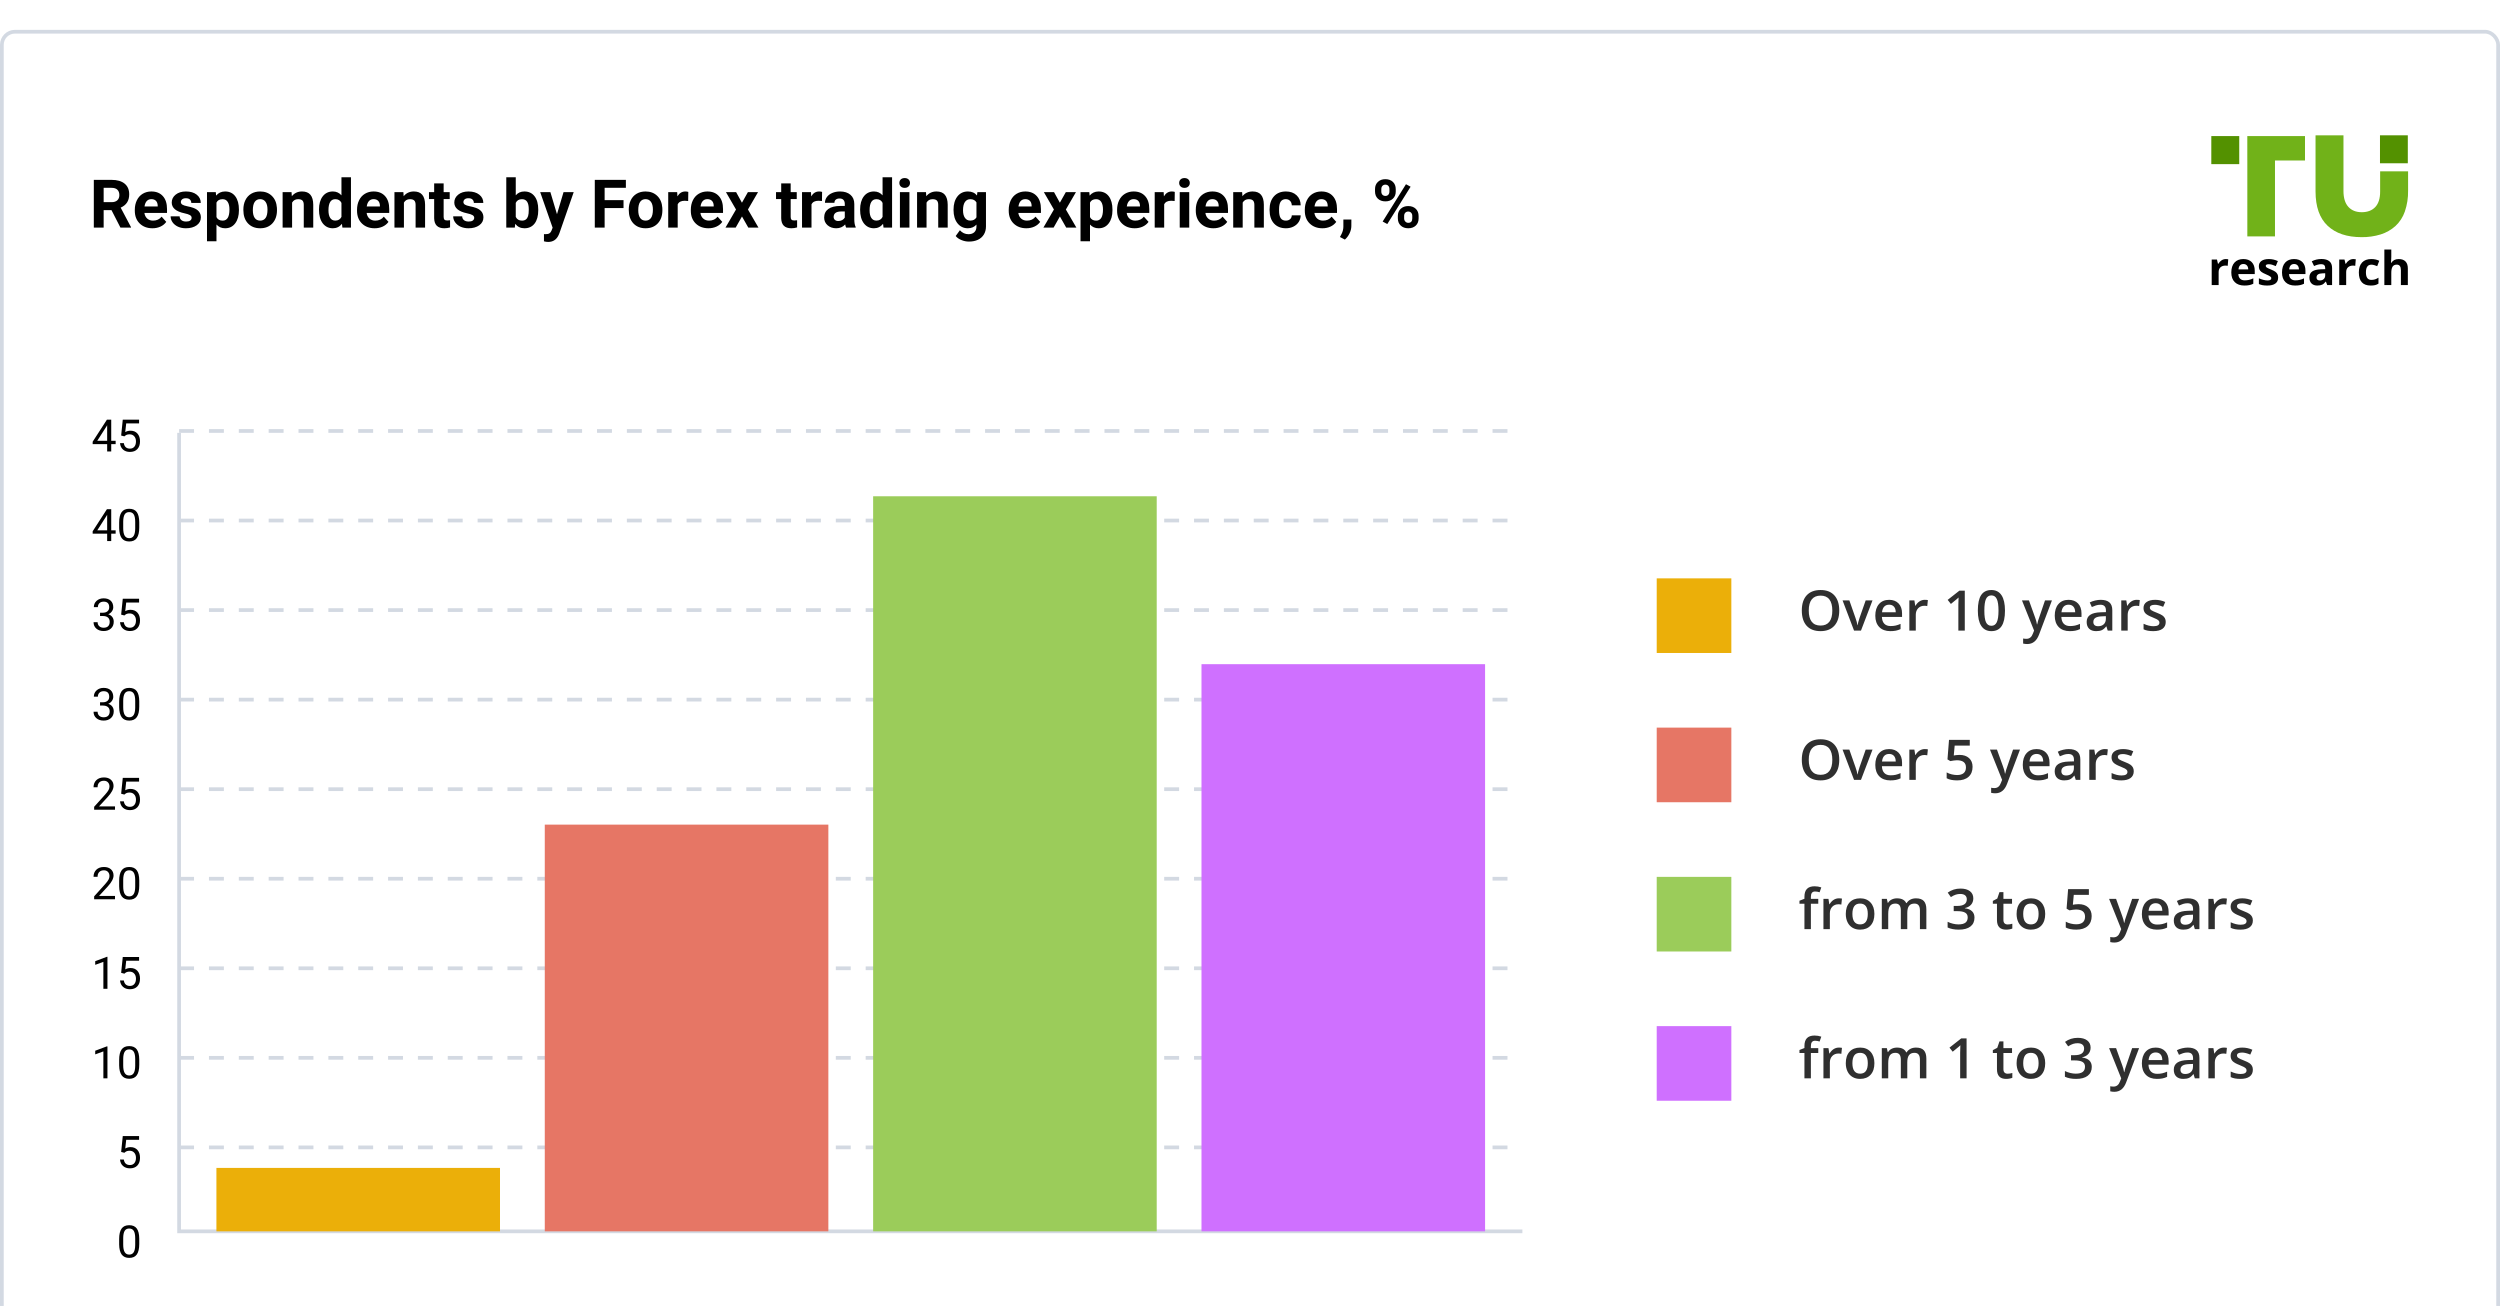
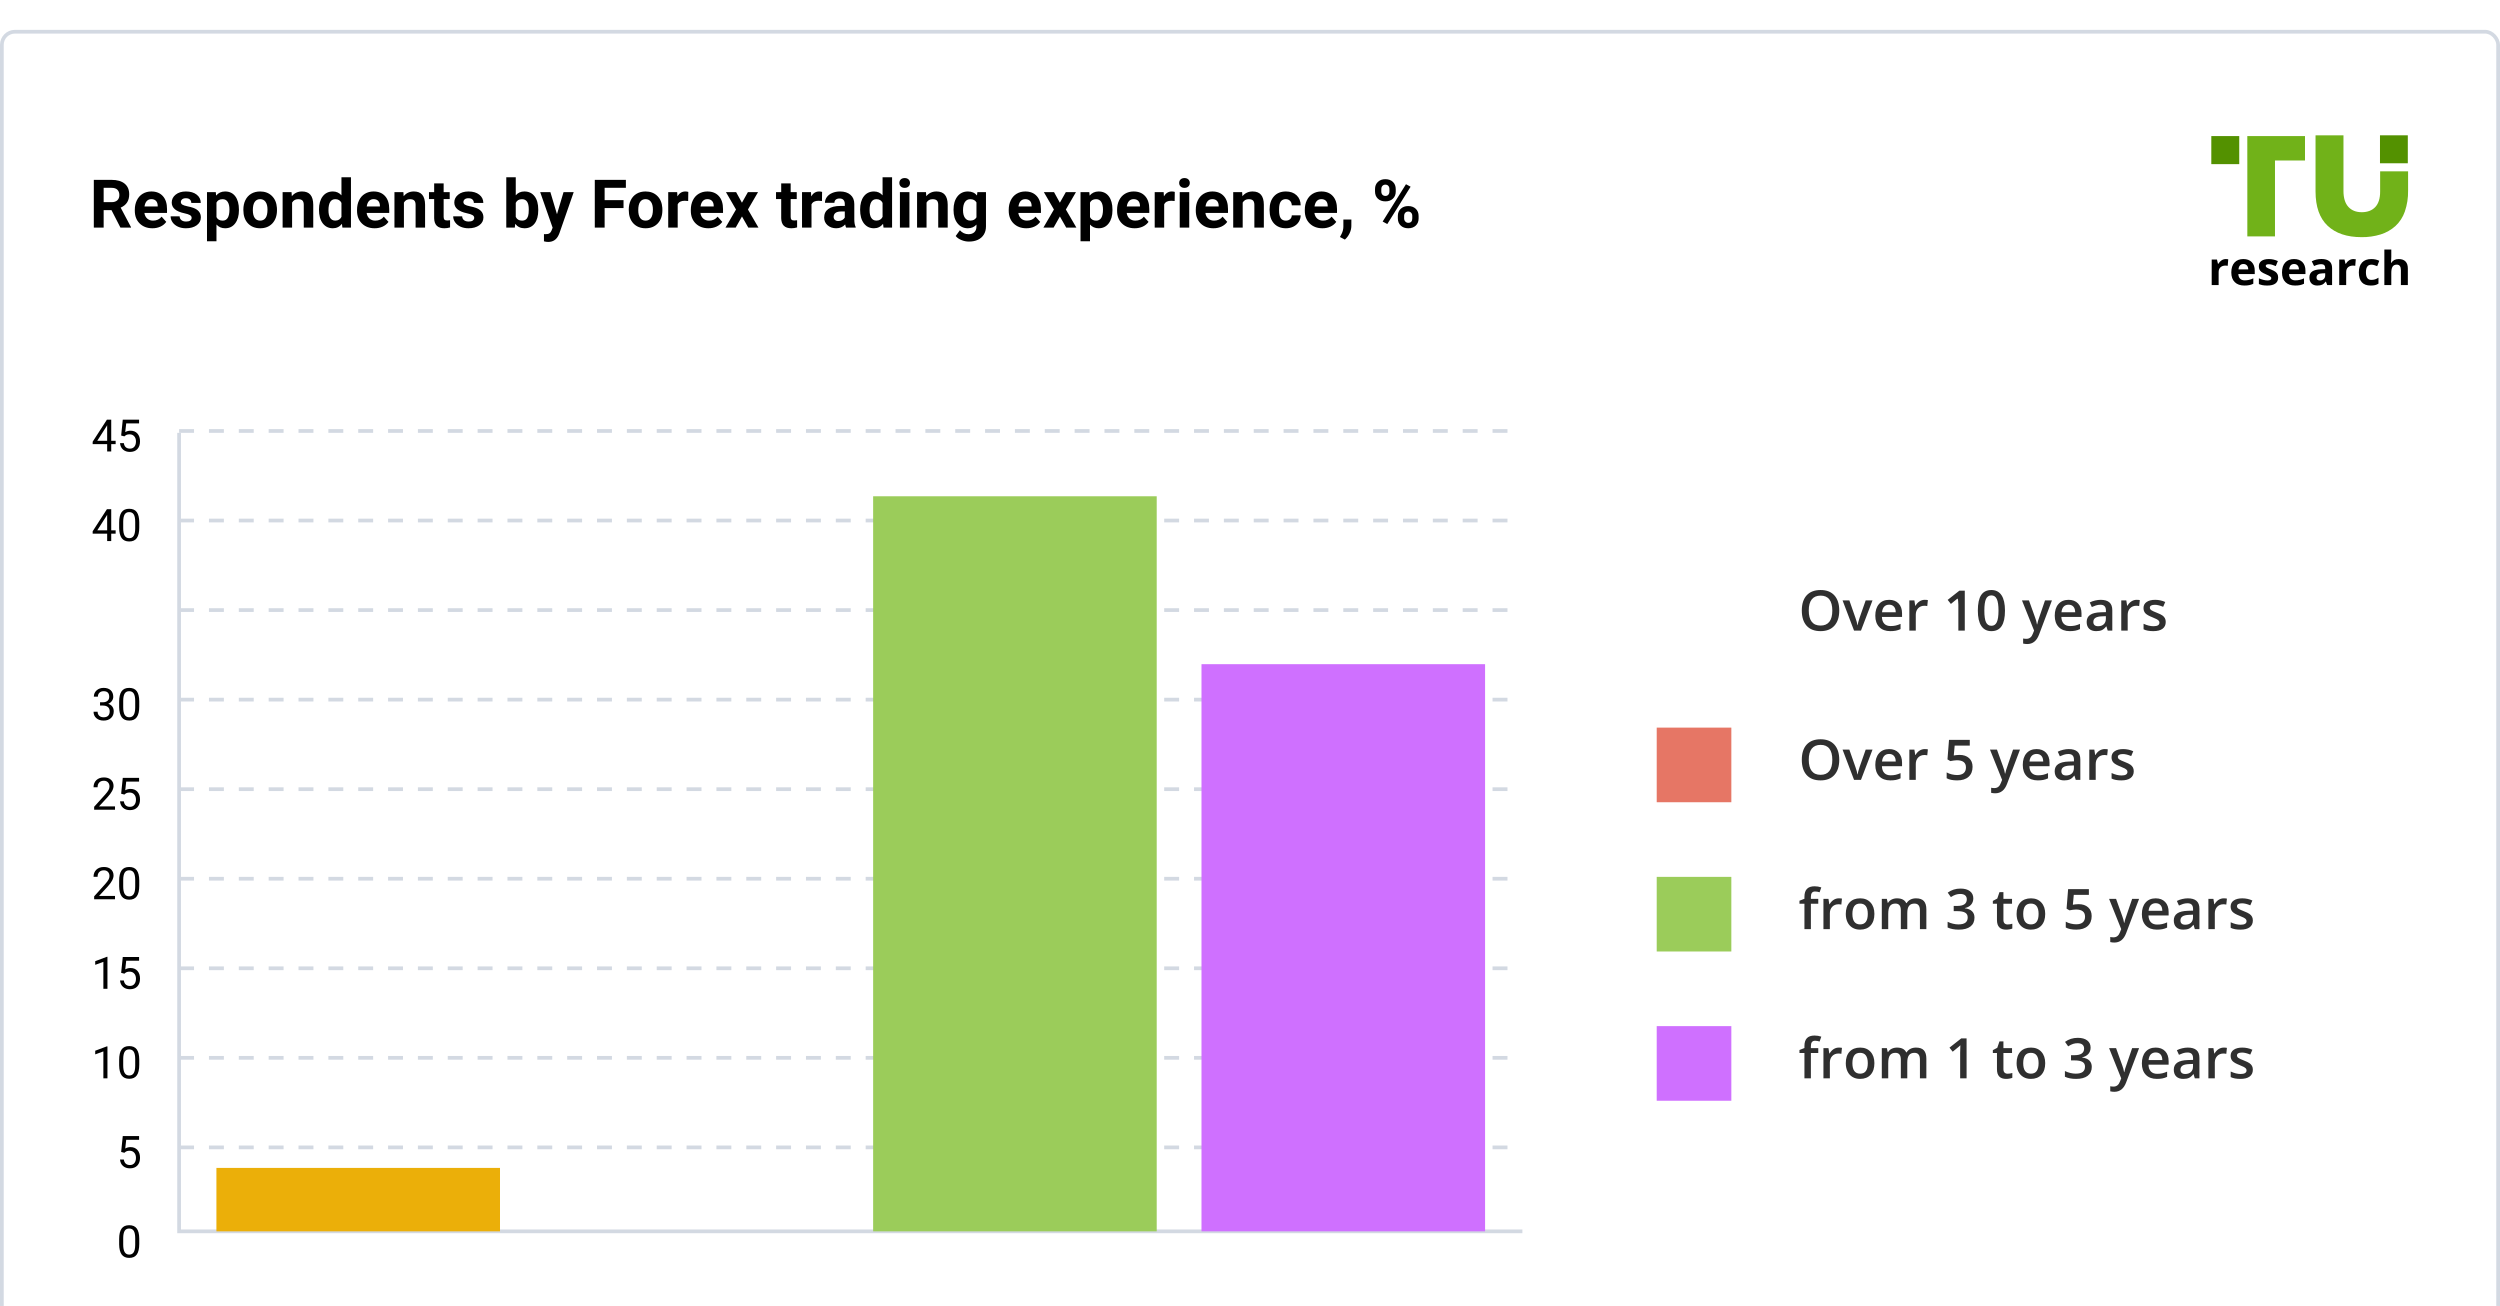
<svg xmlns="http://www.w3.org/2000/svg" width="670" height="350" viewBox="16 8 670 350" fill="none">
  <g filter="url(#filter0_d)">
    <rect x="16" y="8" width="670" height="350" rx="4" fill="white" />
    <path d="M45.88 56.315H43.779V61H41.143V48.203H45.898C47.409 48.203 48.575 48.54 49.395 49.214C50.216 49.888 50.626 50.84 50.626 52.07C50.626 52.943 50.435 53.673 50.055 54.259C49.68 54.839 49.108 55.302 48.341 55.648L51.109 60.877V61H48.279L45.88 56.315ZM43.779 54.18H45.906C46.568 54.18 47.081 54.013 47.444 53.679C47.808 53.339 47.989 52.873 47.989 52.281C47.989 51.678 47.816 51.203 47.471 50.857C47.131 50.512 46.606 50.339 45.898 50.339H43.779V54.18ZM56.849 61.176C55.454 61.176 54.317 60.748 53.438 59.893C52.565 59.037 52.129 57.898 52.129 56.474V56.227C52.129 55.273 52.313 54.42 52.683 53.67C53.052 52.914 53.573 52.334 54.247 51.93C54.927 51.52 55.7 51.315 56.567 51.315C57.868 51.315 58.891 51.725 59.635 52.545C60.385 53.365 60.76 54.528 60.76 56.034V57.071H54.704C54.786 57.692 55.032 58.19 55.442 58.565C55.858 58.94 56.383 59.128 57.016 59.128C57.994 59.128 58.759 58.773 59.31 58.065L60.558 59.462C60.177 60.001 59.661 60.423 59.011 60.727C58.36 61.026 57.64 61.176 56.849 61.176ZM56.559 53.371C56.055 53.371 55.645 53.541 55.328 53.881C55.018 54.221 54.818 54.707 54.73 55.34H58.264V55.138C58.252 54.575 58.1 54.142 57.807 53.837C57.514 53.526 57.098 53.371 56.559 53.371ZM67.36 58.372C67.36 58.062 67.205 57.818 66.894 57.643C66.59 57.461 66.098 57.3 65.418 57.159C63.156 56.685 62.025 55.724 62.025 54.276C62.025 53.433 62.374 52.73 63.071 52.167C63.774 51.599 64.691 51.315 65.822 51.315C67.029 51.315 67.993 51.599 68.714 52.167C69.44 52.735 69.804 53.474 69.804 54.382H67.264C67.264 54.019 67.147 53.72 66.912 53.485C66.678 53.245 66.311 53.125 65.814 53.125C65.386 53.125 65.055 53.222 64.82 53.415C64.586 53.608 64.469 53.855 64.469 54.153C64.469 54.435 64.601 54.663 64.864 54.839C65.134 55.009 65.585 55.158 66.218 55.287C66.851 55.41 67.384 55.551 67.817 55.709C69.159 56.201 69.83 57.054 69.83 58.267C69.83 59.134 69.458 59.837 68.714 60.376C67.97 60.909 67.009 61.176 65.831 61.176C65.034 61.176 64.325 61.035 63.704 60.754C63.089 60.467 62.605 60.077 62.254 59.585C61.902 59.087 61.727 58.551 61.727 57.977H64.135C64.158 58.428 64.325 58.773 64.636 59.014C64.946 59.254 65.362 59.374 65.884 59.374C66.37 59.374 66.736 59.283 66.982 59.102C67.234 58.914 67.36 58.671 67.36 58.372ZM80.034 56.333C80.034 57.798 79.7 58.973 79.032 59.857C78.37 60.736 77.474 61.176 76.343 61.176C75.382 61.176 74.606 60.842 74.014 60.174V64.656H71.474V51.49H73.829L73.917 52.422C74.532 51.684 75.335 51.315 76.325 51.315C77.497 51.315 78.408 51.748 79.059 52.615C79.709 53.482 80.034 54.678 80.034 56.201V56.333ZM77.494 56.148C77.494 55.264 77.336 54.581 77.019 54.101C76.709 53.62 76.255 53.38 75.657 53.38C74.86 53.38 74.312 53.685 74.014 54.294V58.188C74.324 58.815 74.878 59.128 75.675 59.128C76.888 59.128 77.494 58.135 77.494 56.148ZM81.221 56.157C81.221 55.214 81.402 54.373 81.766 53.635C82.129 52.897 82.65 52.325 83.33 51.921C84.016 51.517 84.81 51.315 85.712 51.315C86.995 51.315 88.041 51.707 88.85 52.492C89.664 53.277 90.118 54.344 90.212 55.691L90.23 56.342C90.23 57.801 89.822 58.973 89.008 59.857C88.193 60.736 87.101 61.176 85.73 61.176C84.358 61.176 83.263 60.736 82.442 59.857C81.628 58.978 81.221 57.783 81.221 56.272V56.157ZM83.761 56.342C83.761 57.244 83.931 57.935 84.27 58.416C84.61 58.891 85.097 59.128 85.73 59.128C86.345 59.128 86.825 58.894 87.171 58.425C87.517 57.95 87.689 57.194 87.689 56.157C87.689 55.273 87.517 54.587 87.171 54.101C86.825 53.614 86.339 53.371 85.712 53.371C85.091 53.371 84.61 53.614 84.27 54.101C83.931 54.581 83.761 55.328 83.761 56.342ZM94.132 51.49L94.211 52.589C94.891 51.739 95.802 51.315 96.944 51.315C97.952 51.315 98.702 51.61 99.194 52.202C99.686 52.794 99.939 53.679 99.95 54.856V61H97.41V54.918C97.41 54.379 97.293 53.989 97.059 53.749C96.824 53.503 96.435 53.38 95.89 53.38C95.175 53.38 94.639 53.685 94.281 54.294V61H91.741V51.49H94.132ZM101.488 56.175C101.488 54.692 101.819 53.512 102.481 52.633C103.149 51.754 104.061 51.315 105.215 51.315C106.141 51.315 106.905 51.66 107.509 52.352V47.5H110.058V61H107.764L107.641 59.989C107.008 60.78 106.193 61.176 105.197 61.176C104.078 61.176 103.179 60.736 102.499 59.857C101.825 58.973 101.488 57.745 101.488 56.175ZM104.028 56.359C104.028 57.25 104.184 57.933 104.494 58.407C104.805 58.882 105.256 59.119 105.848 59.119C106.633 59.119 107.187 58.788 107.509 58.126V54.373C107.192 53.711 106.645 53.38 105.865 53.38C104.641 53.38 104.028 54.373 104.028 56.359ZM116.403 61.176C115.009 61.176 113.872 60.748 112.993 59.893C112.12 59.037 111.684 57.898 111.684 56.474V56.227C111.684 55.273 111.868 54.42 112.237 53.67C112.606 52.914 113.128 52.334 113.802 51.93C114.481 51.52 115.255 51.315 116.122 51.315C117.423 51.315 118.445 51.725 119.189 52.545C119.939 53.365 120.314 54.528 120.314 56.034V57.071H114.259C114.341 57.692 114.587 58.19 114.997 58.565C115.413 58.94 115.938 59.128 116.57 59.128C117.549 59.128 118.313 58.773 118.864 58.065L120.112 59.462C119.731 60.001 119.216 60.423 118.565 60.727C117.915 61.026 117.194 61.176 116.403 61.176ZM116.113 53.371C115.609 53.371 115.199 53.541 114.883 53.881C114.572 54.221 114.373 54.707 114.285 55.34H117.818V55.138C117.807 54.575 117.654 54.142 117.361 53.837C117.068 53.526 116.652 53.371 116.113 53.371ZM124.103 51.49L124.182 52.589C124.861 51.739 125.772 51.315 126.915 51.315C127.923 51.315 128.673 51.61 129.165 52.202C129.657 52.794 129.909 53.679 129.921 54.856V61H127.381V54.918C127.381 54.379 127.264 53.989 127.029 53.749C126.795 53.503 126.405 53.38 125.86 53.38C125.146 53.38 124.609 53.685 124.252 54.294V61H121.712V51.49H124.103ZM134.896 49.152V51.49H136.521V53.353H134.896V58.1C134.896 58.451 134.963 58.703 135.098 58.855C135.232 59.008 135.49 59.084 135.871 59.084C136.152 59.084 136.401 59.063 136.618 59.023V60.947C136.12 61.1 135.607 61.176 135.08 61.176C133.299 61.176 132.391 60.276 132.355 58.477V53.353H130.967V51.49H132.355V49.152H134.896ZM143.087 58.372C143.087 58.062 142.932 57.818 142.621 57.643C142.316 57.461 141.824 57.3 141.145 57.159C138.883 56.685 137.752 55.724 137.752 54.276C137.752 53.433 138.101 52.73 138.798 52.167C139.501 51.599 140.418 51.315 141.549 51.315C142.756 51.315 143.72 51.599 144.44 52.167C145.167 52.735 145.53 53.474 145.53 54.382H142.99C142.99 54.019 142.873 53.72 142.639 53.485C142.404 53.245 142.038 53.125 141.54 53.125C141.112 53.125 140.781 53.222 140.547 53.415C140.312 53.608 140.195 53.855 140.195 54.153C140.195 54.435 140.327 54.663 140.591 54.839C140.86 55.009 141.312 55.158 141.944 55.287C142.577 55.41 143.11 55.551 143.544 55.709C144.886 56.201 145.557 57.054 145.557 58.267C145.557 59.134 145.185 59.837 144.44 60.376C143.696 60.909 142.735 61.176 141.558 61.176C140.761 61.176 140.052 61.035 139.431 60.754C138.815 60.467 138.332 60.077 137.98 59.585C137.629 59.087 137.453 58.551 137.453 57.977H139.861C139.885 58.428 140.052 58.773 140.362 59.014C140.673 59.254 141.089 59.374 141.61 59.374C142.097 59.374 142.463 59.283 142.709 59.102C142.961 58.914 143.087 58.671 143.087 58.372ZM160.252 56.333C160.252 57.856 159.927 59.046 159.276 59.901C158.626 60.751 157.718 61.176 156.552 61.176C155.521 61.176 154.697 60.78 154.082 59.989L153.968 61H151.683V47.5H154.223V52.343C154.809 51.657 155.579 51.315 156.534 51.315C157.694 51.315 158.603 51.742 159.259 52.598C159.921 53.447 160.252 54.645 160.252 56.192V56.333ZM157.712 56.148C157.712 55.188 157.56 54.487 157.255 54.048C156.95 53.602 156.496 53.38 155.893 53.38C155.084 53.38 154.527 53.711 154.223 54.373V58.126C154.533 58.794 155.096 59.128 155.91 59.128C156.73 59.128 157.27 58.724 157.527 57.915C157.65 57.528 157.712 56.94 157.712 56.148ZM165.271 57.405L167.028 51.49H169.753L165.93 62.477L165.719 62.977C165.15 64.22 164.213 64.841 162.906 64.841C162.537 64.841 162.162 64.785 161.781 64.674V62.749L162.168 62.758C162.648 62.758 163.006 62.685 163.24 62.538C163.48 62.392 163.668 62.148 163.803 61.809L164.102 61.026L160.771 51.49H163.504L165.271 57.405ZM183.104 55.77H178.041V61H175.404V48.203H183.736V50.339H178.041V53.644H183.104V55.77ZM184.51 56.157C184.51 55.214 184.691 54.373 185.055 53.635C185.418 52.897 185.939 52.325 186.619 51.921C187.305 51.517 188.099 51.315 189.001 51.315C190.284 51.315 191.33 51.707 192.139 52.492C192.953 53.277 193.407 54.344 193.501 55.691L193.519 56.342C193.519 57.801 193.111 58.973 192.297 59.857C191.482 60.736 190.39 61.176 189.019 61.176C187.647 61.176 186.552 60.736 185.731 59.857C184.917 58.978 184.51 57.783 184.51 56.272V56.157ZM187.05 56.342C187.05 57.244 187.22 57.935 187.56 58.416C187.899 58.891 188.386 59.128 189.019 59.128C189.634 59.128 190.114 58.894 190.46 58.425C190.806 57.95 190.979 57.194 190.979 56.157C190.979 55.273 190.806 54.587 190.46 54.101C190.114 53.614 189.628 53.371 189.001 53.371C188.38 53.371 187.899 53.614 187.56 54.101C187.22 54.581 187.05 55.328 187.05 56.342ZM200.427 53.872C200.081 53.825 199.776 53.802 199.513 53.802C198.552 53.802 197.922 54.127 197.623 54.777V61H195.083V51.49H197.482L197.553 52.624C198.062 51.751 198.769 51.315 199.671 51.315C199.952 51.315 200.216 51.352 200.462 51.429L200.427 53.872ZM205.858 61.176C204.464 61.176 203.327 60.748 202.448 59.893C201.575 59.037 201.139 57.898 201.139 56.474V56.227C201.139 55.273 201.323 54.42 201.692 53.67C202.062 52.914 202.583 52.334 203.257 51.93C203.937 51.52 204.71 51.315 205.577 51.315C206.878 51.315 207.9 51.725 208.645 52.545C209.395 53.365 209.77 54.528 209.77 56.034V57.071H203.714C203.796 57.692 204.042 58.19 204.452 58.565C204.868 58.94 205.393 59.128 206.025 59.128C207.004 59.128 207.769 58.773 208.319 58.065L209.567 59.462C209.187 60.001 208.671 60.423 208.021 60.727C207.37 61.026 206.649 61.176 205.858 61.176ZM205.568 53.371C205.064 53.371 204.654 53.541 204.338 53.881C204.027 54.221 203.828 54.707 203.74 55.34H207.273V55.138C207.262 54.575 207.109 54.142 206.816 53.837C206.523 53.526 206.107 53.371 205.568 53.371ZM214.841 54.329L216.44 51.49H219.156L216.449 56.148L219.271 61H216.546L214.85 58.012L213.162 61H210.429L213.25 56.148L210.552 51.49H213.276L214.841 54.329ZM227.901 49.152V51.49H229.527V53.353H227.901V58.1C227.901 58.451 227.969 58.703 228.104 58.855C228.238 59.008 228.496 59.084 228.877 59.084C229.158 59.084 229.407 59.063 229.624 59.023V60.947C229.126 61.1 228.613 61.176 228.086 61.176C226.305 61.176 225.396 60.276 225.361 58.477V53.353H223.973V51.49H225.361V49.152H227.901ZM236.286 53.872C235.94 53.825 235.636 53.802 235.372 53.802C234.411 53.802 233.781 54.127 233.482 54.777V61H230.942V51.49H233.342L233.412 52.624C233.922 51.751 234.628 51.315 235.53 51.315C235.812 51.315 236.075 51.352 236.321 51.429L236.286 53.872ZM242.764 61C242.646 60.772 242.562 60.487 242.509 60.148C241.894 60.833 241.094 61.176 240.109 61.176C239.178 61.176 238.404 60.906 237.789 60.367C237.18 59.828 236.875 59.148 236.875 58.328C236.875 57.32 237.247 56.547 237.991 56.008C238.741 55.469 239.822 55.196 241.234 55.19H242.403V54.645C242.403 54.206 242.289 53.855 242.061 53.591C241.838 53.327 241.483 53.195 240.997 53.195C240.569 53.195 240.232 53.298 239.986 53.503C239.746 53.708 239.626 53.989 239.626 54.347H237.086C237.086 53.796 237.256 53.286 237.596 52.817C237.936 52.349 238.416 51.982 239.037 51.719C239.658 51.449 240.355 51.315 241.129 51.315C242.301 51.315 243.229 51.61 243.915 52.202C244.606 52.788 244.952 53.614 244.952 54.681V58.803C244.958 59.705 245.084 60.388 245.33 60.851V61H242.764ZM240.663 59.233C241.038 59.233 241.384 59.151 241.7 58.987C242.017 58.817 242.251 58.592 242.403 58.31V56.676H241.454C240.183 56.676 239.506 57.115 239.424 57.994L239.415 58.144C239.415 58.46 239.526 58.721 239.749 58.926C239.972 59.131 240.276 59.233 240.663 59.233ZM246.508 56.175C246.508 54.692 246.839 53.512 247.501 52.633C248.169 51.754 249.08 51.315 250.234 51.315C251.16 51.315 251.925 51.66 252.528 52.352V47.5H255.077V61H252.783L252.66 59.989C252.027 60.78 251.213 61.176 250.217 61.176C249.098 61.176 248.198 60.736 247.519 59.857C246.845 58.973 246.508 57.745 246.508 56.175ZM249.048 56.359C249.048 57.25 249.203 57.933 249.514 58.407C249.824 58.882 250.275 59.119 250.867 59.119C251.652 59.119 252.206 58.788 252.528 58.126V54.373C252.212 53.711 251.664 53.38 250.885 53.38C249.66 53.38 249.048 54.373 249.048 56.359ZM259.727 61H257.178V51.49H259.727V61ZM257.028 49.029C257.028 48.648 257.154 48.335 257.406 48.089C257.664 47.843 258.013 47.72 258.452 47.72C258.886 47.72 259.231 47.843 259.489 48.089C259.747 48.335 259.876 48.648 259.876 49.029C259.876 49.416 259.744 49.732 259.48 49.978C259.223 50.225 258.88 50.348 258.452 50.348C258.024 50.348 257.679 50.225 257.415 49.978C257.157 49.732 257.028 49.416 257.028 49.029ZM264.165 51.49L264.244 52.589C264.924 51.739 265.835 51.315 266.978 51.315C267.985 51.315 268.735 51.61 269.228 52.202C269.72 52.794 269.972 53.679 269.983 54.856V61H267.443V54.918C267.443 54.379 267.326 53.989 267.092 53.749C266.857 53.503 266.468 53.38 265.923 53.38C265.208 53.38 264.672 53.685 264.314 54.294V61H261.774V51.49H264.165ZM271.548 56.175C271.548 54.716 271.894 53.541 272.585 52.65C273.282 51.76 274.22 51.315 275.397 51.315C276.44 51.315 277.252 51.672 277.832 52.387L277.938 51.49H280.24V60.684C280.24 61.516 280.05 62.239 279.669 62.855C279.294 63.47 278.764 63.938 278.078 64.261C277.393 64.583 276.59 64.744 275.67 64.744C274.973 64.744 274.293 64.603 273.631 64.322C272.969 64.047 272.468 63.69 272.128 63.25L273.253 61.703C273.886 62.412 274.653 62.767 275.556 62.767C276.229 62.767 276.754 62.585 277.129 62.222C277.504 61.864 277.691 61.355 277.691 60.692V60.183C277.105 60.845 276.335 61.176 275.38 61.176C274.237 61.176 273.312 60.73 272.603 59.84C271.899 58.943 271.548 57.757 271.548 56.28V56.175ZM274.088 56.359C274.088 57.221 274.261 57.898 274.606 58.39C274.952 58.876 275.427 59.119 276.03 59.119C276.804 59.119 277.357 58.829 277.691 58.249V54.25C277.352 53.67 276.804 53.38 276.048 53.38C275.438 53.38 274.958 53.629 274.606 54.127C274.261 54.625 274.088 55.369 274.088 56.359ZM291.06 61.176C289.665 61.176 288.528 60.748 287.649 59.893C286.776 59.037 286.34 57.898 286.34 56.474V56.227C286.34 55.273 286.524 54.42 286.894 53.67C287.263 52.914 287.784 52.334 288.458 51.93C289.138 51.52 289.911 51.315 290.778 51.315C292.079 51.315 293.102 51.725 293.846 52.545C294.596 53.365 294.971 54.528 294.971 56.034V57.071H288.915C288.997 57.692 289.243 58.19 289.653 58.565C290.069 58.94 290.594 59.128 291.227 59.128C292.205 59.128 292.97 58.773 293.521 58.065L294.769 59.462C294.388 60.001 293.872 60.423 293.222 60.727C292.571 61.026 291.851 61.176 291.06 61.176ZM290.77 53.371C290.266 53.371 289.855 53.541 289.539 53.881C289.229 54.221 289.029 54.707 288.941 55.34H292.475V55.138C292.463 54.575 292.311 54.142 292.018 53.837C291.725 53.526 291.309 53.371 290.77 53.371ZM300.042 54.329L301.642 51.49H304.357L301.65 56.148L304.472 61H301.747L300.051 58.012L298.363 61H295.63L298.451 56.148L295.753 51.49H298.478L300.042 54.329ZM314.14 56.333C314.14 57.798 313.806 58.973 313.138 59.857C312.476 60.736 311.579 61.176 310.448 61.176C309.487 61.176 308.711 60.842 308.119 60.174V64.656H305.579V51.49H307.935L308.022 52.422C308.638 51.684 309.44 51.315 310.431 51.315C311.603 51.315 312.514 51.748 313.164 52.615C313.814 53.482 314.14 54.678 314.14 56.201V56.333ZM311.6 56.148C311.6 55.264 311.441 54.581 311.125 54.101C310.814 53.62 310.36 53.38 309.763 53.38C308.966 53.38 308.418 53.685 308.119 54.294V58.188C308.43 58.815 308.983 59.128 309.78 59.128C310.993 59.128 311.6 58.135 311.6 56.148ZM320.099 61.176C318.704 61.176 317.567 60.748 316.688 59.893C315.815 59.037 315.379 57.898 315.379 56.474V56.227C315.379 55.273 315.563 54.42 315.933 53.67C316.302 52.914 316.823 52.334 317.497 51.93C318.177 51.52 318.95 51.315 319.817 51.315C321.118 51.315 322.141 51.725 322.885 52.545C323.635 53.365 324.01 54.528 324.01 56.034V57.071H317.954C318.036 57.692 318.282 58.19 318.692 58.565C319.108 58.94 319.633 59.128 320.266 59.128C321.244 59.128 322.009 58.773 322.56 58.065L323.808 59.462C323.427 60.001 322.911 60.423 322.261 60.727C321.61 61.026 320.89 61.176 320.099 61.176ZM319.809 53.371C319.305 53.371 318.895 53.541 318.578 53.881C318.268 54.221 318.068 54.707 317.98 55.34H321.514V55.138C321.502 54.575 321.35 54.142 321.057 53.837C320.764 53.526 320.348 53.371 319.809 53.371ZM330.804 53.872C330.458 53.825 330.153 53.802 329.89 53.802C328.929 53.802 328.299 54.127 328 54.777V61H325.46V51.49H327.859L327.93 52.624C328.439 51.751 329.146 51.315 330.048 51.315C330.329 51.315 330.593 51.352 330.839 51.429L330.804 53.872ZM334.715 61H332.166V51.49H334.715V61ZM332.017 49.029C332.017 48.648 332.143 48.335 332.395 48.089C332.652 47.843 333.001 47.72 333.44 47.72C333.874 47.72 334.22 47.843 334.478 48.089C334.735 48.335 334.864 48.648 334.864 49.029C334.864 49.416 334.732 49.732 334.469 49.978C334.211 50.225 333.868 50.348 333.44 50.348C333.013 50.348 332.667 50.225 332.403 49.978C332.146 49.732 332.017 49.416 332.017 49.029ZM341.192 61.176C339.798 61.176 338.661 60.748 337.782 59.893C336.909 59.037 336.473 57.898 336.473 56.474V56.227C336.473 55.273 336.657 54.42 337.026 53.67C337.396 52.914 337.917 52.334 338.591 51.93C339.271 51.52 340.044 51.315 340.911 51.315C342.212 51.315 343.234 51.725 343.979 52.545C344.729 53.365 345.104 54.528 345.104 56.034V57.071H339.048C339.13 57.692 339.376 58.19 339.786 58.565C340.202 58.94 340.727 59.128 341.359 59.128C342.338 59.128 343.103 58.773 343.653 58.065L344.901 59.462C344.521 60.001 344.005 60.423 343.354 60.727C342.704 61.026 341.983 61.176 341.192 61.176ZM340.902 53.371C340.398 53.371 339.988 53.541 339.672 53.881C339.361 54.221 339.162 54.707 339.074 55.34H342.607V55.138C342.596 54.575 342.443 54.142 342.15 53.837C341.857 53.526 341.441 53.371 340.902 53.371ZM348.892 51.49L348.971 52.589C349.65 51.739 350.562 51.315 351.704 51.315C352.712 51.315 353.462 51.61 353.954 52.202C354.446 52.794 354.698 53.679 354.71 54.856V61H352.17V54.918C352.17 54.379 352.053 53.989 351.818 53.749C351.584 53.503 351.194 53.38 350.649 53.38C349.935 53.38 349.398 53.685 349.041 54.294V61H346.501V51.49H348.892ZM360.599 59.128C361.067 59.128 361.448 58.999 361.741 58.741C362.034 58.483 362.187 58.141 362.198 57.713H364.58C364.574 58.357 364.398 58.949 364.053 59.488C363.707 60.022 363.232 60.438 362.629 60.736C362.031 61.029 361.369 61.176 360.643 61.176C359.283 61.176 358.211 60.745 357.426 59.884C356.641 59.017 356.248 57.821 356.248 56.298V56.131C356.248 54.666 356.638 53.497 357.417 52.624C358.196 51.751 359.266 51.315 360.625 51.315C361.814 51.315 362.767 51.654 363.481 52.334C364.202 53.008 364.568 53.907 364.58 55.032H362.198C362.187 54.54 362.034 54.142 361.741 53.837C361.448 53.526 361.062 53.371 360.581 53.371C359.989 53.371 359.541 53.588 359.236 54.022C358.938 54.449 358.788 55.147 358.788 56.113V56.377C358.788 57.355 358.938 58.059 359.236 58.486C359.535 58.914 359.989 59.128 360.599 59.128ZM370.407 61.176C369.013 61.176 367.876 60.748 366.997 59.893C366.124 59.037 365.688 57.898 365.688 56.474V56.227C365.688 55.273 365.872 54.42 366.241 53.67C366.61 52.914 367.132 52.334 367.806 51.93C368.485 51.52 369.259 51.315 370.126 51.315C371.427 51.315 372.449 51.725 373.193 52.545C373.943 53.365 374.318 54.528 374.318 56.034V57.071H368.263C368.345 57.692 368.591 58.19 369.001 58.565C369.417 58.94 369.941 59.128 370.574 59.128C371.553 59.128 372.317 58.773 372.868 58.065L374.116 59.462C373.735 60.001 373.22 60.423 372.569 60.727C371.919 61.026 371.198 61.176 370.407 61.176ZM370.117 53.371C369.613 53.371 369.203 53.541 368.887 53.881C368.576 54.221 368.377 54.707 368.289 55.34H371.822V55.138C371.811 54.575 371.658 54.142 371.365 53.837C371.072 53.526 370.656 53.371 370.117 53.371ZM376.428 64.208L375.101 63.514L375.417 62.942C375.81 62.227 376.012 61.516 376.023 60.807V58.838H378.168L378.159 60.596C378.153 61.246 377.989 61.902 377.667 62.565C377.345 63.227 376.932 63.774 376.428 64.208ZM384.505 50.664C384.505 49.879 384.76 49.243 385.27 48.757C385.779 48.265 386.447 48.019 387.273 48.019C388.111 48.019 388.785 48.262 389.295 48.748C389.805 49.228 390.06 49.882 390.06 50.708V51.341C390.06 52.132 389.805 52.768 389.295 53.248C388.785 53.728 388.117 53.969 387.291 53.969C386.459 53.969 385.785 53.728 385.27 53.248C384.76 52.762 384.505 52.108 384.505 51.288V50.664ZM386.192 51.341C386.192 51.692 386.292 51.977 386.491 52.193C386.696 52.404 386.963 52.51 387.291 52.51C387.619 52.51 387.88 52.401 388.073 52.185C388.267 51.968 388.363 51.678 388.363 51.315V50.664C388.363 50.312 388.267 50.028 388.073 49.812C387.88 49.595 387.613 49.486 387.273 49.486C386.951 49.486 386.69 49.595 386.491 49.812C386.292 50.023 386.192 50.318 386.192 50.699V51.341ZM390.622 57.862C390.622 57.071 390.88 56.435 391.396 55.955C391.911 55.469 392.579 55.226 393.399 55.226C394.231 55.226 394.902 55.466 395.412 55.946C395.928 56.421 396.186 57.077 396.186 57.915V58.548C396.186 59.333 395.934 59.969 395.43 60.455C394.926 60.935 394.255 61.176 393.417 61.176C392.573 61.176 391.896 60.933 391.387 60.446C390.877 59.96 390.622 59.315 390.622 58.513V57.862ZM392.31 58.548C392.31 58.87 392.415 59.145 392.626 59.374C392.837 59.602 393.101 59.717 393.417 59.717C394.132 59.717 394.489 59.321 394.489 58.53V57.862C394.489 57.511 394.39 57.23 394.19 57.019C393.991 56.802 393.728 56.693 393.399 56.693C393.071 56.693 392.808 56.802 392.608 57.019C392.409 57.23 392.31 57.52 392.31 57.889V58.548ZM387.792 60.042L386.553 59.374L392.802 49.372L394.041 50.04L387.792 60.042Z" fill="black" />
    <path d="M653.876 45.924V51.354C653.876 53.187 653.442 54.564 652.574 55.485C651.707 56.405 650.501 56.867 648.959 56.871C647.423 56.871 646.221 56.39 645.351 55.43C644.482 54.47 644.048 53.049 644.05 51.166V36.263H636.564V51.302C636.564 55.401 637.643 58.468 639.801 60.503C641.958 62.538 644.988 63.556 648.891 63.558C650.636 63.583 652.373 63.333 654.041 62.821C655.494 62.366 656.833 61.604 657.968 60.588C659.116 59.521 659.984 58.187 660.494 56.702C661.108 54.904 661.403 53.014 661.367 51.114V45.924H653.876Z" fill="#71B219" />
    <path d="M661.294 36.263H653.835V43.757H661.294V36.263Z" fill="#539100" />
    <path d="M618.279 36.469V43.012H618.285V63.355H625.695V43.012H633.74V36.469H618.279Z" fill="#71B219" />
    <path d="M616.117 36.469H608.631V43.99H616.117V36.469Z" fill="#539100" />
    <path d="M612.54 69.426C612.793 69.426 613.002 69.444 613.168 69.481L613.028 71.234C612.877 71.192 612.695 71.172 612.479 71.172C611.885 71.172 611.423 71.326 611.092 71.632C610.761 71.938 610.595 72.367 610.595 72.919V76.404H608.735V69.555H610.144L610.419 70.706H610.51C610.722 70.323 611.007 70.013 611.367 69.778C611.727 69.542 612.118 69.426 612.54 69.426Z" fill="black" />
    <path d="M617.492 76.526C616.394 76.526 615.536 76.221 614.918 75.613C614.3 75.005 613.991 74.142 613.991 73.028C613.991 71.879 614.277 70.993 614.848 70.366C615.42 69.739 616.21 69.426 617.217 69.426C618.181 69.426 618.931 69.701 619.467 70.253C620.004 70.804 620.272 71.565 620.272 72.537V73.444H615.875C615.895 73.974 616.052 74.39 616.345 74.688C616.637 74.986 617.048 75.135 617.577 75.135C617.987 75.135 618.376 75.092 618.742 75.007C619.107 74.921 619.49 74.784 619.888 74.596V76.042C619.562 76.205 619.215 76.326 618.845 76.407C618.476 76.487 618.025 76.526 617.492 76.526ZM617.23 70.756C616.835 70.756 616.526 70.882 616.303 71.133C616.079 71.384 615.951 71.74 615.919 72.202H618.529C618.52 71.741 618.401 71.384 618.169 71.133C617.938 70.881 617.624 70.756 617.23 70.756Z" fill="black" />
    <path d="M626.542 74.371C626.542 75.073 626.299 75.608 625.813 75.975C625.327 76.343 624.601 76.526 623.633 76.526C623.137 76.526 622.714 76.493 622.364 76.426C622.015 76.359 621.687 76.26 621.382 76.128V74.585C621.727 74.749 622.118 74.885 622.55 74.995C622.983 75.106 623.365 75.161 623.694 75.161C624.369 75.161 624.707 74.964 624.707 74.572C624.707 74.425 624.662 74.305 624.573 74.214C624.483 74.122 624.329 74.017 624.109 73.901C623.89 73.785 623.597 73.65 623.231 73.494C622.706 73.273 622.322 73.069 622.076 72.881C621.83 72.694 621.651 72.479 621.539 72.236C621.427 71.993 621.371 71.694 621.371 71.339C621.371 70.731 621.606 70.26 622.076 69.926C622.545 69.594 623.211 69.428 624.073 69.428C624.894 69.428 625.693 69.607 626.47 69.967L625.909 71.314C625.567 71.167 625.248 71.046 624.951 70.953C624.654 70.859 624.352 70.812 624.042 70.812C623.494 70.812 623.219 70.962 623.219 71.26C623.219 71.427 623.308 71.571 623.485 71.695C623.662 71.817 624.048 71.999 624.646 72.24C625.179 72.456 625.569 72.659 625.817 72.845C626.065 73.034 626.248 73.251 626.365 73.495C626.483 73.739 626.542 74.031 626.542 74.371Z" fill="black" />
    <path d="M631.079 76.526C629.981 76.526 629.124 76.221 628.505 75.613C627.887 75.005 627.578 74.142 627.578 73.028C627.578 71.879 627.864 70.993 628.436 70.366C629.007 69.739 629.797 69.426 630.805 69.426C631.768 69.426 632.518 69.701 633.054 70.253C633.591 70.804 633.859 71.565 633.859 72.537V73.444H629.462C629.482 73.974 629.639 74.39 629.932 74.688C630.224 74.986 630.636 75.135 631.164 75.135C631.574 75.135 631.963 75.092 632.329 75.007C632.695 74.921 633.077 74.784 633.475 74.596V76.042C633.149 76.205 632.803 76.326 632.432 76.407C632.062 76.487 631.611 76.526 631.079 76.526ZM630.816 70.756C630.421 70.756 630.112 70.882 629.889 71.133C629.665 71.384 629.537 71.74 629.505 72.202H632.115C632.107 71.741 631.987 71.384 631.756 71.133C631.524 70.881 631.21 70.756 630.816 70.756Z" fill="black" />
    <path d="M639.701 76.404L639.341 75.473H639.291C638.979 75.869 638.656 76.144 638.325 76.297C637.994 76.45 637.562 76.526 637.029 76.526C636.376 76.526 635.861 76.339 635.484 75.963C635.108 75.587 634.92 75.052 634.92 74.357C634.92 73.631 635.173 73.095 635.679 72.749C636.186 72.403 636.949 72.214 637.968 72.177L639.152 72.14V71.84C639.152 71.145 638.798 70.799 638.09 70.799C637.546 70.799 636.905 70.963 636.17 71.295L635.553 70.033C636.338 69.62 637.209 69.414 638.163 69.414C639.079 69.414 639.779 69.615 640.268 70.015C640.756 70.415 640.999 71.024 640.999 71.841V76.405H639.701V76.404ZM639.153 73.23L638.433 73.255C637.892 73.271 637.489 73.369 637.225 73.549C636.961 73.728 636.829 74.003 636.829 74.37C636.829 74.897 637.13 75.161 637.732 75.161C638.162 75.161 638.507 75.035 638.765 74.786C639.024 74.538 639.153 74.207 639.153 73.794V73.23Z" fill="black" />
    <path d="M646.72 69.426C646.971 69.426 647.18 69.444 647.348 69.481L647.208 71.234C647.058 71.192 646.875 71.172 646.659 71.172C646.065 71.172 645.603 71.326 645.271 71.632C644.94 71.938 644.775 72.367 644.775 72.919V76.404H642.914V69.555H644.323L644.597 70.706H644.688C644.899 70.323 645.185 70.013 645.545 69.778C645.905 69.542 646.297 69.426 646.72 69.426Z" fill="black" />
    <path d="M651.354 76.526C649.232 76.526 648.172 75.356 648.172 73.015C648.172 71.851 648.46 70.961 649.037 70.347C649.614 69.733 650.441 69.425 651.52 69.425C652.308 69.425 653.016 69.581 653.642 69.89L653.093 71.336C652.8 71.217 652.528 71.121 652.276 71.045C652.023 70.969 651.771 70.932 651.52 70.932C650.552 70.932 650.068 71.621 650.068 73.002C650.068 74.342 650.552 75.012 651.52 75.012C651.877 75.012 652.209 74.963 652.513 74.867C652.819 74.772 653.123 74.622 653.429 74.417V76.015C653.127 76.208 652.824 76.34 652.517 76.414C652.209 76.487 651.822 76.526 651.354 76.526Z" fill="black" />
    <path d="M661.301 76.404H659.44V72.403C659.44 71.416 659.074 70.921 658.343 70.921C657.822 70.921 657.447 71.099 657.215 71.454C656.982 71.809 656.867 72.385 656.867 73.182V76.405H655.007V66.871H656.867V68.813C656.867 68.965 656.853 69.32 656.825 69.879L656.781 70.431H656.879C657.294 69.761 657.952 69.427 658.855 69.427C659.656 69.427 660.263 69.643 660.679 70.076C661.093 70.509 661.301 71.129 661.301 71.938V76.404Z" fill="black" />
    <line x1="64" y1="307.5" x2="424" y2="307.5" stroke="#D3D9E2" stroke-dasharray="4 4" />
    <line x1="64" y1="283.5" x2="424" y2="283.5" stroke="#D3D9E2" stroke-dasharray="4 4" />
    <line x1="64" y1="259.5" x2="424" y2="259.5" stroke="#D3D9E2" stroke-dasharray="4 4" />
    <line x1="64" y1="235.5" x2="424" y2="235.5" stroke="#D3D9E2" stroke-dasharray="4 4" />
    <line x1="64" y1="211.5" x2="424" y2="211.5" stroke="#D3D9E2" stroke-dasharray="4 4" />
    <line x1="64" y1="187.5" x2="424" y2="187.5" stroke="#D3D9E2" stroke-dasharray="4 4" />
    <line x1="64" y1="139.5" x2="424" y2="139.5" stroke="#D3D9E2" stroke-dasharray="4 4" />
    <line x1="64" y1="163.5" x2="424" y2="163.5" stroke="#D3D9E2" stroke-dasharray="4 4" />
    <line x1="64" y1="115.5" x2="424" y2="115.5" stroke="#D3D9E2" stroke-dasharray="4 4" />
    <path d="M64 116L64 330L424 330" stroke="#D3D9E2" />
    <path d="M45.809 118.135H46.992V119.02H45.809V121H44.719V119.02H40.834V118.381L44.654 112.469H45.809V118.135ZM42.065 118.135H44.719V113.951L44.59 114.186L42.065 118.135ZM48.469 116.723L48.902 112.469H53.273V113.471H49.822L49.565 115.797C49.982 115.551 50.457 115.428 50.988 115.428C51.766 115.428 52.383 115.686 52.84 116.201C53.297 116.713 53.525 117.406 53.525 118.281C53.525 119.16 53.287 119.854 52.81 120.361C52.338 120.865 51.676 121.117 50.824 121.117C50.07 121.117 49.455 120.908 48.978 120.49C48.502 120.072 48.23 119.494 48.164 118.756H49.19C49.256 119.244 49.43 119.613 49.711 119.863C49.992 120.109 50.363 120.232 50.824 120.232C51.328 120.232 51.723 120.061 52.008 119.717C52.297 119.373 52.441 118.898 52.441 118.293C52.441 117.723 52.285 117.266 51.973 116.922C51.664 116.574 51.252 116.4 50.736 116.4C50.264 116.4 49.893 116.504 49.623 116.711L49.336 116.945L48.469 116.723Z" fill="black" />
    <path d="M45.809 142.135H46.992V143.02H45.809V145H44.719V143.02H40.834V142.381L44.654 136.469H45.809V142.135ZM42.065 142.135H44.719V137.951L44.59 138.186L42.065 142.135ZM53.32 141.361C53.32 142.631 53.103 143.574 52.67 144.191C52.236 144.809 51.559 145.117 50.637 145.117C49.727 145.117 49.053 144.816 48.615 144.215C48.178 143.609 47.951 142.707 47.935 141.508V140.061C47.935 138.807 48.152 137.875 48.586 137.266C49.02 136.656 49.699 136.352 50.625 136.352C51.543 136.352 52.219 136.646 52.652 137.236C53.086 137.822 53.309 138.729 53.32 139.955V141.361ZM52.236 139.879C52.236 138.961 52.107 138.293 51.85 137.875C51.592 137.453 51.184 137.242 50.625 137.242C50.07 137.242 49.666 137.451 49.412 137.869C49.158 138.287 49.027 138.93 49.02 139.797V141.531C49.02 142.453 49.152 143.135 49.418 143.576C49.688 144.014 50.094 144.232 50.637 144.232C51.172 144.232 51.568 144.025 51.826 143.611C52.088 143.197 52.225 142.545 52.236 141.654V139.879Z" fill="black" />
-     <path d="M42.809 164.207H43.623C44.135 164.199 44.537 164.064 44.83 163.803C45.123 163.541 45.27 163.188 45.27 162.742C45.27 161.742 44.772 161.242 43.775 161.242C43.307 161.242 42.932 161.377 42.65 161.646C42.373 161.912 42.234 162.266 42.234 162.707H41.15C41.15 162.031 41.397 161.471 41.889 161.025C42.385 160.576 43.014 160.352 43.775 160.352C44.58 160.352 45.211 160.564 45.668 160.99C46.125 161.416 46.353 162.008 46.353 162.766C46.353 163.137 46.232 163.496 45.99 163.844C45.752 164.191 45.426 164.451 45.012 164.623C45.48 164.771 45.842 165.018 46.096 165.361C46.353 165.705 46.482 166.125 46.482 166.621C46.482 167.387 46.232 167.994 45.732 168.443C45.232 168.893 44.582 169.117 43.781 169.117C42.98 169.117 42.328 168.9 41.824 168.467C41.324 168.033 41.074 167.461 41.074 166.75H42.164C42.164 167.199 42.31 167.559 42.603 167.828C42.897 168.098 43.289 168.232 43.781 168.232C44.305 168.232 44.705 168.096 44.982 167.822C45.26 167.549 45.398 167.156 45.398 166.645C45.398 166.148 45.246 165.768 44.941 165.502C44.637 165.236 44.197 165.1 43.623 165.092H42.809V164.207ZM48.469 164.723L48.902 160.469H53.273V161.471H49.822L49.565 163.797C49.982 163.551 50.457 163.428 50.988 163.428C51.766 163.428 52.383 163.686 52.84 164.201C53.297 164.713 53.525 165.406 53.525 166.281C53.525 167.16 53.287 167.854 52.81 168.361C52.338 168.865 51.676 169.117 50.824 169.117C50.07 169.117 49.455 168.908 48.978 168.49C48.502 168.072 48.23 167.494 48.164 166.756H49.19C49.256 167.244 49.43 167.613 49.711 167.863C49.992 168.109 50.363 168.232 50.824 168.232C51.328 168.232 51.723 168.061 52.008 167.717C52.297 167.373 52.441 166.898 52.441 166.293C52.441 165.723 52.285 165.266 51.973 164.922C51.664 164.574 51.252 164.4 50.736 164.4C50.264 164.4 49.893 164.504 49.623 164.711L49.336 164.945L48.469 164.723Z" fill="black" />
    <path d="M42.809 188.207H43.623C44.135 188.199 44.537 188.064 44.83 187.803C45.123 187.541 45.27 187.188 45.27 186.742C45.27 185.742 44.772 185.242 43.775 185.242C43.307 185.242 42.932 185.377 42.65 185.646C42.373 185.912 42.234 186.266 42.234 186.707H41.15C41.15 186.031 41.397 185.471 41.889 185.025C42.385 184.576 43.014 184.352 43.775 184.352C44.58 184.352 45.211 184.564 45.668 184.99C46.125 185.416 46.353 186.008 46.353 186.766C46.353 187.137 46.232 187.496 45.99 187.844C45.752 188.191 45.426 188.451 45.012 188.623C45.48 188.771 45.842 189.018 46.096 189.361C46.353 189.705 46.482 190.125 46.482 190.621C46.482 191.387 46.232 191.994 45.732 192.443C45.232 192.893 44.582 193.117 43.781 193.117C42.98 193.117 42.328 192.9 41.824 192.467C41.324 192.033 41.074 191.461 41.074 190.75H42.164C42.164 191.199 42.31 191.559 42.603 191.828C42.897 192.098 43.289 192.232 43.781 192.232C44.305 192.232 44.705 192.096 44.982 191.822C45.26 191.549 45.398 191.156 45.398 190.645C45.398 190.148 45.246 189.768 44.941 189.502C44.637 189.236 44.197 189.1 43.623 189.092H42.809V188.207ZM53.32 189.361C53.32 190.631 53.103 191.574 52.67 192.191C52.236 192.809 51.559 193.117 50.637 193.117C49.727 193.117 49.053 192.816 48.615 192.215C48.178 191.609 47.951 190.707 47.935 189.508V188.061C47.935 186.807 48.152 185.875 48.586 185.266C49.02 184.656 49.699 184.352 50.625 184.352C51.543 184.352 52.219 184.646 52.652 185.236C53.086 185.822 53.309 186.729 53.32 187.955V189.361ZM52.236 187.879C52.236 186.961 52.107 186.293 51.85 185.875C51.592 185.453 51.184 185.242 50.625 185.242C50.07 185.242 49.666 185.451 49.412 185.869C49.158 186.287 49.027 186.93 49.02 187.797V189.531C49.02 190.453 49.152 191.135 49.418 191.576C49.688 192.014 50.094 192.232 50.637 192.232C51.172 192.232 51.568 192.025 51.826 191.611C52.088 191.197 52.225 190.545 52.236 189.654V187.879Z" fill="black" />
    <path d="M46.822 217H41.232V216.221L44.185 212.939C44.623 212.443 44.924 212.041 45.088 211.732C45.256 211.42 45.34 211.098 45.34 210.766C45.34 210.32 45.205 209.955 44.935 209.67C44.666 209.385 44.307 209.242 43.857 209.242C43.318 209.242 42.898 209.396 42.598 209.705C42.301 210.01 42.152 210.436 42.152 210.982H41.068C41.068 210.197 41.32 209.562 41.824 209.078C42.332 208.594 43.01 208.352 43.857 208.352C44.65 208.352 45.277 208.561 45.738 208.979C46.199 209.393 46.43 209.945 46.43 210.637C46.43 211.477 45.895 212.477 44.824 213.637L42.539 216.115H46.822V217ZM48.469 212.723L48.902 208.469H53.273V209.471H49.822L49.565 211.797C49.982 211.551 50.457 211.428 50.988 211.428C51.766 211.428 52.383 211.686 52.84 212.201C53.297 212.713 53.525 213.406 53.525 214.281C53.525 215.16 53.287 215.854 52.81 216.361C52.338 216.865 51.676 217.117 50.824 217.117C50.07 217.117 49.455 216.908 48.978 216.49C48.502 216.072 48.23 215.494 48.164 214.756H49.19C49.256 215.244 49.43 215.613 49.711 215.863C49.992 216.109 50.363 216.232 50.824 216.232C51.328 216.232 51.723 216.061 52.008 215.717C52.297 215.373 52.441 214.898 52.441 214.293C52.441 213.723 52.285 213.266 51.973 212.922C51.664 212.574 51.252 212.4 50.736 212.4C50.264 212.4 49.893 212.504 49.623 212.711L49.336 212.945L48.469 212.723Z" fill="black" />
    <path d="M46.822 241H41.232V240.221L44.185 236.939C44.623 236.443 44.924 236.041 45.088 235.732C45.256 235.42 45.34 235.098 45.34 234.766C45.34 234.32 45.205 233.955 44.935 233.67C44.666 233.385 44.307 233.242 43.857 233.242C43.318 233.242 42.898 233.396 42.598 233.705C42.301 234.01 42.152 234.436 42.152 234.982H41.068C41.068 234.197 41.32 233.562 41.824 233.078C42.332 232.594 43.01 232.352 43.857 232.352C44.65 232.352 45.277 232.561 45.738 232.979C46.199 233.393 46.43 233.945 46.43 234.637C46.43 235.477 45.895 236.477 44.824 237.637L42.539 240.115H46.822V241ZM53.32 237.361C53.32 238.631 53.103 239.574 52.67 240.191C52.236 240.809 51.559 241.117 50.637 241.117C49.727 241.117 49.053 240.816 48.615 240.215C48.178 239.609 47.951 238.707 47.935 237.508V236.061C47.935 234.807 48.152 233.875 48.586 233.266C49.02 232.656 49.699 232.352 50.625 232.352C51.543 232.352 52.219 232.646 52.652 233.236C53.086 233.822 53.309 234.729 53.32 235.955V237.361ZM52.236 235.879C52.236 234.961 52.107 234.293 51.85 233.875C51.592 233.453 51.184 233.242 50.625 233.242C50.07 233.242 49.666 233.451 49.412 233.869C49.158 234.287 49.027 234.93 49.02 235.797V237.531C49.02 238.453 49.152 239.135 49.418 239.576C49.688 240.014 50.094 240.232 50.637 240.232C51.172 240.232 51.568 240.025 51.826 239.611C52.088 239.197 52.225 238.545 52.236 237.654V235.879Z" fill="black" />
    <path d="M44.795 265H43.705V257.775L41.52 258.578V257.594L44.625 256.428H44.795V265ZM48.469 260.723L48.902 256.469H53.273V257.471H49.822L49.565 259.797C49.982 259.551 50.457 259.428 50.988 259.428C51.766 259.428 52.383 259.686 52.84 260.201C53.297 260.713 53.525 261.406 53.525 262.281C53.525 263.16 53.287 263.854 52.81 264.361C52.338 264.865 51.676 265.117 50.824 265.117C50.07 265.117 49.455 264.908 48.978 264.49C48.502 264.072 48.23 263.494 48.164 262.756H49.19C49.256 263.244 49.43 263.613 49.711 263.863C49.992 264.109 50.363 264.232 50.824 264.232C51.328 264.232 51.723 264.061 52.008 263.717C52.297 263.373 52.441 262.898 52.441 262.293C52.441 261.723 52.285 261.266 51.973 260.922C51.664 260.574 51.252 260.4 50.736 260.4C50.264 260.4 49.893 260.504 49.623 260.711L49.336 260.945L48.469 260.723Z" fill="black" />
    <path d="M44.795 289H43.705V281.775L41.52 282.578V281.594L44.625 280.428H44.795V289ZM53.32 285.361C53.32 286.631 53.103 287.574 52.67 288.191C52.236 288.809 51.559 289.117 50.637 289.117C49.727 289.117 49.053 288.816 48.615 288.215C48.178 287.609 47.951 286.707 47.935 285.508V284.061C47.935 282.807 48.152 281.875 48.586 281.266C49.02 280.656 49.699 280.352 50.625 280.352C51.543 280.352 52.219 280.646 52.652 281.236C53.086 281.822 53.309 282.729 53.32 283.955V285.361ZM52.236 283.879C52.236 282.961 52.107 282.293 51.85 281.875C51.592 281.453 51.184 281.242 50.625 281.242C50.07 281.242 49.666 281.451 49.412 281.869C49.158 282.287 49.027 282.93 49.02 283.797V285.531C49.02 286.453 49.152 287.135 49.418 287.576C49.688 288.014 50.094 288.232 50.637 288.232C51.172 288.232 51.568 288.025 51.826 287.611C52.088 287.197 52.225 286.545 52.236 285.654V283.879Z" fill="black" />
    <path d="M48.469 308.723L48.902 304.469H53.273V305.471H49.822L49.565 307.797C49.982 307.551 50.457 307.428 50.988 307.428C51.766 307.428 52.383 307.686 52.84 308.201C53.297 308.713 53.525 309.406 53.525 310.281C53.525 311.16 53.287 311.854 52.81 312.361C52.338 312.865 51.676 313.117 50.824 313.117C50.07 313.117 49.455 312.908 48.978 312.49C48.502 312.072 48.23 311.494 48.164 310.756H49.19C49.256 311.244 49.43 311.613 49.711 311.863C49.992 312.109 50.363 312.232 50.824 312.232C51.328 312.232 51.723 312.061 52.008 311.717C52.297 311.373 52.441 310.898 52.441 310.293C52.441 309.723 52.285 309.266 51.973 308.922C51.664 308.574 51.252 308.4 50.736 308.4C50.264 308.4 49.893 308.504 49.623 308.711L49.336 308.945L48.469 308.723Z" fill="black" />
    <path d="M53.32 333.361C53.32 334.631 53.103 335.574 52.67 336.191C52.236 336.809 51.559 337.117 50.637 337.117C49.727 337.117 49.053 336.816 48.615 336.215C48.178 335.609 47.951 334.707 47.935 333.508V332.061C47.935 330.807 48.152 329.875 48.586 329.266C49.02 328.656 49.699 328.352 50.625 328.352C51.543 328.352 52.219 328.646 52.652 329.236C53.086 329.822 53.309 330.729 53.32 331.955V333.361ZM52.236 331.879C52.236 330.961 52.107 330.293 51.85 329.875C51.592 329.453 51.184 329.242 50.625 329.242C50.07 329.242 49.666 329.451 49.412 329.869C49.158 330.287 49.027 330.93 49.02 331.797V333.531C49.02 334.453 49.152 335.135 49.418 335.576C49.688 336.014 50.094 336.232 50.637 336.232C51.172 336.232 51.568 336.025 51.826 335.611C52.088 335.197 52.225 334.545 52.236 333.654V331.879Z" fill="black" />
    <g filter="url(#filter1_d)">
-       <rect x="460" y="152" width="20" height="20" fill="#EBAF09" />
-     </g>
-     <path d="M508.92 163.631C508.92 165.375 508.483 166.729 507.609 167.696C506.74 168.663 505.507 169.146 503.911 169.146C502.294 169.146 501.052 168.668 500.183 167.711C499.318 166.749 498.886 165.384 498.886 163.617C498.886 161.849 499.321 160.492 500.19 159.544C501.064 158.597 502.309 158.124 503.925 158.124C505.517 158.124 506.748 158.604 507.617 159.566C508.486 160.528 508.92 161.883 508.92 163.631ZM500.747 163.631C500.747 164.95 501.013 165.951 501.545 166.634C502.077 167.313 502.866 167.652 503.911 167.652C504.951 167.652 505.734 167.315 506.262 166.642C506.794 165.968 507.06 164.964 507.06 163.631C507.06 162.318 506.796 161.322 506.269 160.643C505.747 159.964 504.965 159.625 503.925 159.625C502.875 159.625 502.082 159.964 501.545 160.643C501.013 161.322 500.747 162.318 500.747 163.631ZM512.883 169L509.807 160.899H511.623L513.271 165.609C513.554 166.4 513.725 167.04 513.784 167.528H513.842C513.886 167.176 514.057 166.537 514.355 165.609L516.003 160.899H517.834L514.743 169H512.883ZM522.602 169.146C521.342 169.146 520.356 168.78 519.643 168.048C518.935 167.311 518.581 166.297 518.581 165.008C518.581 163.685 518.911 162.645 519.57 161.888C520.229 161.131 521.135 160.753 522.287 160.753C523.356 160.753 524.201 161.078 524.821 161.727C525.441 162.376 525.751 163.27 525.751 164.408V165.338H520.354C520.378 166.124 520.59 166.729 520.991 167.154C521.391 167.574 521.955 167.784 522.683 167.784C523.161 167.784 523.605 167.74 524.016 167.652C524.431 167.56 524.875 167.408 525.349 167.198V168.597C524.929 168.797 524.504 168.939 524.074 169.022C523.645 169.105 523.154 169.146 522.602 169.146ZM522.287 162.057C521.74 162.057 521.301 162.23 520.969 162.577C520.642 162.923 520.446 163.429 520.383 164.093H524.06C524.05 163.424 523.889 162.918 523.576 162.577C523.264 162.23 522.834 162.057 522.287 162.057ZM531.816 160.753C532.163 160.753 532.448 160.777 532.673 160.826L532.504 162.43C532.26 162.372 532.006 162.342 531.743 162.342C531.054 162.342 530.495 162.567 530.065 163.016C529.641 163.465 529.428 164.049 529.428 164.767V169H527.707V160.899H529.055L529.282 162.328H529.37C529.638 161.844 529.987 161.461 530.417 161.178C530.852 160.895 531.318 160.753 531.816 160.753ZM542.561 169H540.839V162.086C540.839 161.261 540.859 160.606 540.898 160.123C540.786 160.24 540.646 160.37 540.48 160.511C540.319 160.653 539.772 161.102 538.84 161.859L537.976 160.768L541.125 158.292H542.561V169ZM553.334 163.646C553.334 165.506 553.034 166.888 552.434 167.792C551.838 168.695 550.925 169.146 549.694 169.146C548.503 169.146 547.6 168.68 546.984 167.748C546.369 166.815 546.062 165.448 546.062 163.646C546.062 161.756 546.359 160.365 546.955 159.471C547.556 158.573 548.469 158.124 549.694 158.124C550.891 158.124 551.796 158.592 552.412 159.53C553.027 160.467 553.334 161.839 553.334 163.646ZM547.805 163.646C547.805 165.106 547.954 166.148 548.251 166.773C548.554 167.398 549.035 167.711 549.694 167.711C550.354 167.711 550.834 167.394 551.137 166.759C551.445 166.124 551.599 165.086 551.599 163.646C551.599 162.21 551.445 161.173 551.137 160.533C550.834 159.889 550.354 159.566 549.694 159.566C549.035 159.566 548.554 159.881 548.251 160.511C547.954 161.141 547.805 162.186 547.805 163.646ZM557.883 160.899H559.758L561.406 165.492C561.655 166.146 561.821 166.761 561.904 167.337H561.962C562.006 167.069 562.087 166.744 562.204 166.363C562.321 165.978 562.941 164.156 564.064 160.899H565.925L562.46 170.077C561.831 171.761 560.781 172.604 559.311 172.604C558.93 172.604 558.559 172.562 558.198 172.479V171.117C558.457 171.175 558.752 171.205 559.084 171.205C559.914 171.205 560.498 170.724 560.834 169.762L561.135 169L557.883 160.899ZM570.693 169.146C569.433 169.146 568.447 168.78 567.734 168.048C567.026 167.311 566.672 166.297 566.672 165.008C566.672 163.685 567.001 162.645 567.661 161.888C568.32 161.131 569.226 160.753 570.378 160.753C571.447 160.753 572.292 161.078 572.912 161.727C573.532 162.376 573.842 163.27 573.842 164.408V165.338H568.444C568.469 166.124 568.681 166.729 569.082 167.154C569.482 167.574 570.046 167.784 570.773 167.784C571.252 167.784 571.696 167.74 572.106 167.652C572.521 167.56 572.966 167.408 573.439 167.198V168.597C573.02 168.797 572.595 168.939 572.165 169.022C571.735 169.105 571.245 169.146 570.693 169.146ZM570.378 162.057C569.831 162.057 569.392 162.23 569.06 162.577C568.732 162.923 568.537 163.429 568.474 164.093H572.15C572.141 163.424 571.979 162.918 571.667 162.577C571.354 162.23 570.925 162.057 570.378 162.057ZM580.866 169L580.522 167.872H580.463C580.073 168.365 579.68 168.702 579.284 168.883C578.889 169.059 578.381 169.146 577.761 169.146C576.965 169.146 576.342 168.932 575.893 168.502C575.449 168.072 575.227 167.464 575.227 166.678C575.227 165.843 575.537 165.213 576.157 164.789C576.777 164.364 577.722 164.132 578.991 164.093L580.39 164.049V163.617C580.39 163.099 580.268 162.713 580.024 162.459C579.785 162.201 579.411 162.071 578.903 162.071C578.488 162.071 578.09 162.132 577.709 162.254C577.329 162.376 576.962 162.521 576.611 162.687L576.054 161.456C576.494 161.227 576.975 161.053 577.497 160.936C578.02 160.814 578.513 160.753 578.977 160.753C580.007 160.753 580.783 160.978 581.306 161.427C581.833 161.876 582.097 162.582 582.097 163.543V169H580.866ZM578.303 167.828C578.928 167.828 579.428 167.655 579.804 167.308C580.185 166.957 580.375 166.466 580.375 165.836V165.133L579.335 165.177C578.525 165.206 577.934 165.343 577.563 165.587C577.197 165.826 577.014 166.195 577.014 166.693C577.014 167.054 577.121 167.335 577.336 167.535C577.551 167.73 577.873 167.828 578.303 167.828ZM588.608 160.753C588.955 160.753 589.24 160.777 589.465 160.826L589.296 162.43C589.052 162.372 588.798 162.342 588.535 162.342C587.846 162.342 587.287 162.567 586.857 163.016C586.433 163.465 586.22 164.049 586.22 164.767V169H584.499V160.899H585.847L586.074 162.328H586.162C586.43 161.844 586.779 161.461 587.209 161.178C587.644 160.895 588.11 160.753 588.608 160.753ZM596.416 166.693C596.416 167.484 596.127 168.092 595.551 168.517C594.975 168.937 594.15 169.146 593.076 169.146C591.997 169.146 591.13 168.983 590.476 168.656V167.169C591.428 167.608 592.314 167.828 593.134 167.828C594.194 167.828 594.724 167.508 594.724 166.869C594.724 166.664 594.665 166.493 594.548 166.356C594.431 166.219 594.238 166.078 593.969 165.931C593.701 165.785 593.327 165.619 592.849 165.433C591.916 165.072 591.284 164.71 590.952 164.349C590.625 163.988 590.461 163.519 590.461 162.943C590.461 162.25 590.739 161.712 591.296 161.332C591.857 160.946 592.619 160.753 593.581 160.753C594.533 160.753 595.434 160.946 596.284 161.332L595.727 162.628C594.853 162.267 594.118 162.086 593.522 162.086C592.614 162.086 592.16 162.345 592.16 162.862C592.16 163.116 592.277 163.331 592.512 163.507C592.751 163.683 593.269 163.924 594.064 164.232C594.733 164.491 595.219 164.728 595.522 164.942C595.825 165.157 596.049 165.406 596.196 165.689C596.342 165.968 596.416 166.302 596.416 166.693Z" fill="#2F2F2F" />
+       </g>
+     <path d="M508.92 163.631C508.92 165.375 508.483 166.729 507.609 167.696C506.74 168.663 505.507 169.146 503.911 169.146C502.294 169.146 501.052 168.668 500.183 167.711C499.318 166.749 498.886 165.384 498.886 163.617C498.886 161.849 499.321 160.492 500.19 159.544C501.064 158.597 502.309 158.124 503.925 158.124C505.517 158.124 506.748 158.604 507.617 159.566C508.486 160.528 508.92 161.883 508.92 163.631ZM500.747 163.631C500.747 164.95 501.013 165.951 501.545 166.634C502.077 167.313 502.866 167.652 503.911 167.652C504.951 167.652 505.734 167.315 506.262 166.642C506.794 165.968 507.06 164.964 507.06 163.631C507.06 162.318 506.796 161.322 506.269 160.643C505.747 159.964 504.965 159.625 503.925 159.625C502.875 159.625 502.082 159.964 501.545 160.643C501.013 161.322 500.747 162.318 500.747 163.631ZM512.883 169L509.807 160.899H511.623L513.271 165.609C513.554 166.4 513.725 167.04 513.784 167.528H513.842C513.886 167.176 514.057 166.537 514.355 165.609L516.003 160.899H517.834L514.743 169H512.883ZM522.602 169.146C521.342 169.146 520.356 168.78 519.643 168.048C518.935 167.311 518.581 166.297 518.581 165.008C518.581 163.685 518.911 162.645 519.57 161.888C520.229 161.131 521.135 160.753 522.287 160.753C523.356 160.753 524.201 161.078 524.821 161.727C525.441 162.376 525.751 163.27 525.751 164.408V165.338H520.354C520.378 166.124 520.59 166.729 520.991 167.154C521.391 167.574 521.955 167.784 522.683 167.784C523.161 167.784 523.605 167.74 524.016 167.652C524.431 167.56 524.875 167.408 525.349 167.198V168.597C524.929 168.797 524.504 168.939 524.074 169.022C523.645 169.105 523.154 169.146 522.602 169.146ZM522.287 162.057C521.74 162.057 521.301 162.23 520.969 162.577C520.642 162.923 520.446 163.429 520.383 164.093H524.06C524.05 163.424 523.889 162.918 523.576 162.577C523.264 162.23 522.834 162.057 522.287 162.057ZM531.816 160.753C532.163 160.753 532.448 160.777 532.673 160.826L532.504 162.43C532.26 162.372 532.006 162.342 531.743 162.342C531.054 162.342 530.495 162.567 530.065 163.016C529.641 163.465 529.428 164.049 529.428 164.767V169H527.707V160.899H529.055L529.282 162.328H529.37C529.638 161.844 529.987 161.461 530.417 161.178C530.852 160.895 531.318 160.753 531.816 160.753ZM542.561 169H540.839V162.086C540.786 160.24 540.646 160.37 540.48 160.511C540.319 160.653 539.772 161.102 538.84 161.859L537.976 160.768L541.125 158.292H542.561V169ZM553.334 163.646C553.334 165.506 553.034 166.888 552.434 167.792C551.838 168.695 550.925 169.146 549.694 169.146C548.503 169.146 547.6 168.68 546.984 167.748C546.369 166.815 546.062 165.448 546.062 163.646C546.062 161.756 546.359 160.365 546.955 159.471C547.556 158.573 548.469 158.124 549.694 158.124C550.891 158.124 551.796 158.592 552.412 159.53C553.027 160.467 553.334 161.839 553.334 163.646ZM547.805 163.646C547.805 165.106 547.954 166.148 548.251 166.773C548.554 167.398 549.035 167.711 549.694 167.711C550.354 167.711 550.834 167.394 551.137 166.759C551.445 166.124 551.599 165.086 551.599 163.646C551.599 162.21 551.445 161.173 551.137 160.533C550.834 159.889 550.354 159.566 549.694 159.566C549.035 159.566 548.554 159.881 548.251 160.511C547.954 161.141 547.805 162.186 547.805 163.646ZM557.883 160.899H559.758L561.406 165.492C561.655 166.146 561.821 166.761 561.904 167.337H561.962C562.006 167.069 562.087 166.744 562.204 166.363C562.321 165.978 562.941 164.156 564.064 160.899H565.925L562.46 170.077C561.831 171.761 560.781 172.604 559.311 172.604C558.93 172.604 558.559 172.562 558.198 172.479V171.117C558.457 171.175 558.752 171.205 559.084 171.205C559.914 171.205 560.498 170.724 560.834 169.762L561.135 169L557.883 160.899ZM570.693 169.146C569.433 169.146 568.447 168.78 567.734 168.048C567.026 167.311 566.672 166.297 566.672 165.008C566.672 163.685 567.001 162.645 567.661 161.888C568.32 161.131 569.226 160.753 570.378 160.753C571.447 160.753 572.292 161.078 572.912 161.727C573.532 162.376 573.842 163.27 573.842 164.408V165.338H568.444C568.469 166.124 568.681 166.729 569.082 167.154C569.482 167.574 570.046 167.784 570.773 167.784C571.252 167.784 571.696 167.74 572.106 167.652C572.521 167.56 572.966 167.408 573.439 167.198V168.597C573.02 168.797 572.595 168.939 572.165 169.022C571.735 169.105 571.245 169.146 570.693 169.146ZM570.378 162.057C569.831 162.057 569.392 162.23 569.06 162.577C568.732 162.923 568.537 163.429 568.474 164.093H572.15C572.141 163.424 571.979 162.918 571.667 162.577C571.354 162.23 570.925 162.057 570.378 162.057ZM580.866 169L580.522 167.872H580.463C580.073 168.365 579.68 168.702 579.284 168.883C578.889 169.059 578.381 169.146 577.761 169.146C576.965 169.146 576.342 168.932 575.893 168.502C575.449 168.072 575.227 167.464 575.227 166.678C575.227 165.843 575.537 165.213 576.157 164.789C576.777 164.364 577.722 164.132 578.991 164.093L580.39 164.049V163.617C580.39 163.099 580.268 162.713 580.024 162.459C579.785 162.201 579.411 162.071 578.903 162.071C578.488 162.071 578.09 162.132 577.709 162.254C577.329 162.376 576.962 162.521 576.611 162.687L576.054 161.456C576.494 161.227 576.975 161.053 577.497 160.936C578.02 160.814 578.513 160.753 578.977 160.753C580.007 160.753 580.783 160.978 581.306 161.427C581.833 161.876 582.097 162.582 582.097 163.543V169H580.866ZM578.303 167.828C578.928 167.828 579.428 167.655 579.804 167.308C580.185 166.957 580.375 166.466 580.375 165.836V165.133L579.335 165.177C578.525 165.206 577.934 165.343 577.563 165.587C577.197 165.826 577.014 166.195 577.014 166.693C577.014 167.054 577.121 167.335 577.336 167.535C577.551 167.73 577.873 167.828 578.303 167.828ZM588.608 160.753C588.955 160.753 589.24 160.777 589.465 160.826L589.296 162.43C589.052 162.372 588.798 162.342 588.535 162.342C587.846 162.342 587.287 162.567 586.857 163.016C586.433 163.465 586.22 164.049 586.22 164.767V169H584.499V160.899H585.847L586.074 162.328H586.162C586.43 161.844 586.779 161.461 587.209 161.178C587.644 160.895 588.11 160.753 588.608 160.753ZM596.416 166.693C596.416 167.484 596.127 168.092 595.551 168.517C594.975 168.937 594.15 169.146 593.076 169.146C591.997 169.146 591.13 168.983 590.476 168.656V167.169C591.428 167.608 592.314 167.828 593.134 167.828C594.194 167.828 594.724 167.508 594.724 166.869C594.724 166.664 594.665 166.493 594.548 166.356C594.431 166.219 594.238 166.078 593.969 165.931C593.701 165.785 593.327 165.619 592.849 165.433C591.916 165.072 591.284 164.71 590.952 164.349C590.625 163.988 590.461 163.519 590.461 162.943C590.461 162.25 590.739 161.712 591.296 161.332C591.857 160.946 592.619 160.753 593.581 160.753C594.533 160.753 595.434 160.946 596.284 161.332L595.727 162.628C594.853 162.267 594.118 162.086 593.522 162.086C592.614 162.086 592.16 162.345 592.16 162.862C592.16 163.116 592.277 163.331 592.512 163.507C592.751 163.683 593.269 163.924 594.064 164.232C594.733 164.491 595.219 164.728 595.522 164.942C595.825 165.157 596.049 165.406 596.196 165.689C596.342 165.968 596.416 166.302 596.416 166.693Z" fill="#2F2F2F" />
    <g filter="url(#filter2_d)">
      <rect x="460" y="192" width="20" height="20" fill="#E67665" />
    </g>
    <path d="M508.92 203.631C508.92 205.375 508.483 206.729 507.609 207.696C506.74 208.663 505.507 209.146 503.911 209.146C502.294 209.146 501.052 208.668 500.183 207.711C499.318 206.749 498.886 205.384 498.886 203.617C498.886 201.849 499.321 200.492 500.19 199.544C501.064 198.597 502.309 198.124 503.925 198.124C505.517 198.124 506.748 198.604 507.617 199.566C508.486 200.528 508.92 201.883 508.92 203.631ZM500.747 203.631C500.747 204.95 501.013 205.951 501.545 206.634C502.077 207.313 502.866 207.652 503.911 207.652C504.951 207.652 505.734 207.315 506.262 206.642C506.794 205.968 507.06 204.964 507.06 203.631C507.06 202.318 506.796 201.322 506.269 200.643C505.747 199.964 504.965 199.625 503.925 199.625C502.875 199.625 502.082 199.964 501.545 200.643C501.013 201.322 500.747 202.318 500.747 203.631ZM512.883 209L509.807 200.899H511.623L513.271 205.609C513.554 206.4 513.725 207.04 513.784 207.528H513.842C513.886 207.176 514.057 206.537 514.355 205.609L516.003 200.899H517.834L514.743 209H512.883ZM522.602 209.146C521.342 209.146 520.356 208.78 519.643 208.048C518.935 207.311 518.581 206.297 518.581 205.008C518.581 203.685 518.911 202.645 519.57 201.888C520.229 201.131 521.135 200.753 522.287 200.753C523.356 200.753 524.201 201.078 524.821 201.727C525.441 202.376 525.751 203.27 525.751 204.408V205.338H520.354C520.378 206.124 520.59 206.729 520.991 207.154C521.391 207.574 521.955 207.784 522.683 207.784C523.161 207.784 523.605 207.74 524.016 207.652C524.431 207.56 524.875 207.408 525.349 207.198V208.597C524.929 208.797 524.504 208.939 524.074 209.022C523.645 209.105 523.154 209.146 522.602 209.146ZM522.287 202.057C521.74 202.057 521.301 202.23 520.969 202.577C520.642 202.923 520.446 203.429 520.383 204.093H524.06C524.05 203.424 523.889 202.918 523.576 202.577C523.264 202.23 522.834 202.057 522.287 202.057ZM531.816 200.753C532.163 200.753 532.448 200.777 532.673 200.826L532.504 202.43C532.26 202.372 532.006 202.342 531.743 202.342C531.054 202.342 530.495 202.567 530.065 203.016C529.641 203.465 529.428 204.049 529.428 204.767V209H527.707V200.899H529.055L529.282 202.328H529.37C529.638 201.844 529.987 201.461 530.417 201.178C530.852 200.895 531.318 200.753 531.816 200.753ZM541.14 202.313C542.219 202.313 543.073 202.599 543.703 203.17C544.333 203.741 544.648 204.52 544.648 205.506C544.648 206.649 544.289 207.542 543.571 208.187C542.858 208.827 541.843 209.146 540.524 209.146C539.328 209.146 538.388 208.954 537.705 208.568V207.008C538.1 207.232 538.554 207.406 539.067 207.528C539.58 207.65 540.056 207.711 540.495 207.711C541.271 207.711 541.862 207.538 542.268 207.191C542.673 206.844 542.875 206.336 542.875 205.667C542.875 204.388 542.06 203.749 540.429 203.749C540.2 203.749 539.917 203.773 539.58 203.822C539.243 203.866 538.947 203.917 538.693 203.976L537.924 203.521L538.334 198.292H543.901V199.823H539.851L539.609 202.474C539.78 202.445 539.987 202.411 540.231 202.372C540.48 202.333 540.783 202.313 541.14 202.313ZM549.313 200.899H551.188L552.836 205.492C553.085 206.146 553.251 206.761 553.334 207.337H553.393C553.437 207.069 553.518 206.744 553.635 206.363C553.752 205.978 554.372 204.156 555.495 200.899H557.355L553.891 210.077C553.261 211.761 552.211 212.604 550.742 212.604C550.361 212.604 549.99 212.562 549.628 212.479V211.117C549.887 211.175 550.183 211.205 550.515 211.205C551.345 211.205 551.928 210.724 552.265 209.762L552.565 209L549.313 200.899ZM562.124 209.146C560.864 209.146 559.877 208.78 559.165 208.048C558.457 207.311 558.103 206.297 558.103 205.008C558.103 203.685 558.432 202.645 559.091 201.888C559.75 201.131 560.656 200.753 561.809 200.753C562.878 200.753 563.723 201.078 564.343 201.727C564.963 202.376 565.273 203.27 565.273 204.408V205.338H559.875C559.899 206.124 560.112 206.729 560.512 207.154C560.913 207.574 561.477 207.784 562.204 207.784C562.683 207.784 563.127 207.74 563.537 207.652C563.952 207.56 564.396 207.408 564.87 207.198V208.597C564.45 208.797 564.025 208.939 563.596 209.022C563.166 209.105 562.675 209.146 562.124 209.146ZM561.809 202.057C561.262 202.057 560.822 202.23 560.49 202.577C560.163 202.923 559.968 203.429 559.904 204.093H563.581C563.571 203.424 563.41 202.918 563.098 202.577C562.785 202.23 562.355 202.057 561.809 202.057ZM572.297 209L571.953 207.872H571.894C571.503 208.365 571.11 208.702 570.715 208.883C570.319 209.059 569.812 209.146 569.191 209.146C568.396 209.146 567.773 208.932 567.324 208.502C566.879 208.072 566.657 207.464 566.657 206.678C566.657 205.843 566.967 205.213 567.587 204.789C568.208 204.364 569.152 204.132 570.422 204.093L571.821 204.049V203.617C571.821 203.099 571.699 202.713 571.455 202.459C571.215 202.201 570.842 202.071 570.334 202.071C569.919 202.071 569.521 202.132 569.14 202.254C568.759 202.376 568.393 202.521 568.042 202.687L567.485 201.456C567.924 201.227 568.405 201.053 568.928 200.936C569.45 200.814 569.943 200.753 570.407 200.753C571.438 200.753 572.214 200.978 572.736 201.427C573.264 201.876 573.527 202.582 573.527 203.543V209H572.297ZM569.733 207.828C570.358 207.828 570.859 207.655 571.235 207.308C571.616 206.957 571.806 206.466 571.806 205.836V205.133L570.766 205.177C569.956 205.206 569.365 205.343 568.994 205.587C568.627 205.826 568.444 206.195 568.444 206.693C568.444 207.054 568.552 207.335 568.767 207.535C568.981 207.73 569.304 207.828 569.733 207.828ZM580.039 200.753C580.385 200.753 580.671 200.777 580.896 200.826L580.727 202.43C580.483 202.372 580.229 202.342 579.965 202.342C579.277 202.342 578.718 202.567 578.288 203.016C577.863 203.465 577.651 204.049 577.651 204.767V209H575.93V200.899H577.277L577.504 202.328H577.592C577.861 201.844 578.21 201.461 578.64 201.178C579.074 200.895 579.541 200.753 580.039 200.753ZM587.846 206.693C587.846 207.484 587.558 208.092 586.982 208.517C586.406 208.937 585.581 209.146 584.506 209.146C583.427 209.146 582.561 208.983 581.906 208.656V207.169C582.858 207.608 583.745 207.828 584.565 207.828C585.625 207.828 586.154 207.508 586.154 206.869C586.154 206.664 586.096 206.493 585.979 206.356C585.861 206.219 585.668 206.078 585.4 205.931C585.131 205.785 584.758 205.619 584.279 205.433C583.347 205.072 582.714 204.71 582.382 204.349C582.055 203.988 581.892 203.519 581.892 202.943C581.892 202.25 582.17 201.712 582.727 201.332C583.288 200.946 584.05 200.753 585.012 200.753C585.964 200.753 586.865 200.946 587.714 201.332L587.158 202.628C586.284 202.267 585.549 202.086 584.953 202.086C584.045 202.086 583.591 202.345 583.591 202.862C583.591 203.116 583.708 203.331 583.942 203.507C584.182 203.683 584.699 203.924 585.495 204.232C586.164 204.491 586.65 204.728 586.953 204.942C587.255 205.157 587.48 205.406 587.626 205.689C587.773 205.968 587.846 206.302 587.846 206.693Z" fill="#2F2F2F" />
    <g filter="url(#filter3_d)">
      <rect x="460" y="232" width="20" height="20" fill="#9BCC5A" />
    </g>
    <path d="M503.295 242.203H501.318V249H499.589V242.203H498.256V241.397L499.589 240.87V240.343C499.589 239.386 499.814 238.678 500.263 238.219C500.712 237.755 501.398 237.523 502.321 237.523C502.927 237.523 503.522 237.623 504.108 237.823L503.654 239.127C503.229 238.99 502.824 238.922 502.438 238.922C502.048 238.922 501.762 239.044 501.582 239.288C501.406 239.527 501.318 239.889 501.318 240.372V240.899H503.295V242.203ZM508.789 240.753C509.135 240.753 509.421 240.777 509.646 240.826L509.477 242.43C509.233 242.372 508.979 242.342 508.715 242.342C508.027 242.342 507.468 242.567 507.038 243.016C506.613 243.465 506.401 244.049 506.401 244.767V249H504.68V240.899H506.027L506.254 242.328H506.342C506.611 241.844 506.96 241.461 507.39 241.178C507.824 240.895 508.291 240.753 508.789 240.753ZM518.339 244.935C518.339 246.258 518 247.291 517.321 248.033C516.643 248.775 515.698 249.146 514.487 249.146C513.73 249.146 513.061 248.976 512.48 248.634C511.899 248.292 511.452 247.801 511.14 247.162C510.827 246.522 510.671 245.78 510.671 244.935C510.671 243.622 511.008 242.596 511.682 241.859C512.355 241.122 513.305 240.753 514.531 240.753C515.703 240.753 516.63 241.131 517.314 241.888C517.998 242.64 518.339 243.656 518.339 244.935ZM512.443 244.935C512.443 246.805 513.134 247.74 514.516 247.74C515.883 247.74 516.567 246.805 516.567 244.935C516.567 243.084 515.878 242.159 514.501 242.159C513.779 242.159 513.254 242.398 512.927 242.877C512.604 243.355 512.443 244.042 512.443 244.935ZM527.15 249H525.422V244.005C525.422 243.385 525.305 242.923 525.07 242.621C524.836 242.313 524.47 242.159 523.972 242.159C523.308 242.159 522.819 242.376 522.507 242.811C522.199 243.241 522.045 243.958 522.045 244.964V249H520.324V240.899H521.672L521.914 241.961H522.001C522.226 241.576 522.551 241.278 522.976 241.068C523.405 240.858 523.876 240.753 524.389 240.753C525.634 240.753 526.459 241.178 526.865 242.027H526.982C527.221 241.627 527.558 241.314 527.993 241.09C528.427 240.865 528.925 240.753 529.487 240.753C530.454 240.753 531.157 240.997 531.596 241.485C532.041 241.974 532.263 242.718 532.263 243.719V249H530.542V244.005C530.542 243.385 530.422 242.923 530.183 242.621C529.948 242.313 529.582 242.159 529.084 242.159C528.415 242.159 527.924 242.369 527.612 242.789C527.304 243.204 527.15 243.844 527.15 244.708V249ZM544.846 240.753C544.846 241.432 544.648 241.998 544.252 242.452C543.857 242.901 543.3 243.204 542.583 243.36V243.419C543.442 243.526 544.086 243.795 544.516 244.225C544.946 244.649 545.161 245.216 545.161 245.924C545.161 246.954 544.797 247.75 544.069 248.312C543.342 248.868 542.307 249.146 540.964 249.146C539.777 249.146 538.776 248.954 537.961 248.568V247.037C538.415 247.262 538.896 247.435 539.404 247.557C539.912 247.679 540.4 247.74 540.869 247.74C541.699 247.74 542.319 247.586 542.729 247.279C543.139 246.971 543.344 246.495 543.344 245.851C543.344 245.279 543.117 244.859 542.663 244.591C542.209 244.322 541.496 244.188 540.524 244.188H539.594V242.789H540.539C542.248 242.789 543.103 242.198 543.103 241.017C543.103 240.558 542.954 240.204 542.656 239.955C542.358 239.706 541.918 239.581 541.337 239.581C540.932 239.581 540.542 239.64 540.166 239.757C539.79 239.869 539.345 240.091 538.833 240.423L537.99 239.222C538.972 238.5 540.112 238.138 541.411 238.138C542.49 238.138 543.332 238.37 543.938 238.834C544.543 239.298 544.846 239.938 544.846 240.753ZM554.045 247.755C554.465 247.755 554.885 247.689 555.305 247.557V248.854C555.114 248.937 554.868 249.005 554.565 249.059C554.267 249.117 553.957 249.146 553.635 249.146C552.004 249.146 551.188 248.287 551.188 246.568V242.203H550.083V241.441L551.269 240.812L551.855 239.098H552.917V240.899H555.224V242.203H552.917V246.539C552.917 246.954 553.02 247.262 553.225 247.462C553.435 247.657 553.708 247.755 554.045 247.755ZM564.116 244.935C564.116 246.258 563.776 247.291 563.098 248.033C562.419 248.775 561.474 249.146 560.263 249.146C559.506 249.146 558.837 248.976 558.256 248.634C557.675 248.292 557.229 247.801 556.916 247.162C556.604 246.522 556.447 245.78 556.447 244.935C556.447 243.622 556.784 242.596 557.458 241.859C558.132 241.122 559.082 240.753 560.307 240.753C561.479 240.753 562.407 241.131 563.09 241.888C563.774 242.64 564.116 243.656 564.116 244.935ZM558.22 244.935C558.22 246.805 558.911 247.74 560.292 247.74C561.66 247.74 562.343 246.805 562.343 244.935C562.343 243.084 561.655 242.159 560.278 242.159C559.555 242.159 559.03 242.398 558.703 242.877C558.381 243.355 558.22 244.042 558.22 244.935ZM573.059 242.313C574.138 242.313 574.992 242.599 575.622 243.17C576.252 243.741 576.567 244.52 576.567 245.506C576.567 246.649 576.208 247.542 575.49 248.187C574.777 248.827 573.762 249.146 572.443 249.146C571.247 249.146 570.307 248.954 569.624 248.568V247.008C570.019 247.232 570.473 247.406 570.986 247.528C571.499 247.65 571.975 247.711 572.414 247.711C573.19 247.711 573.781 247.538 574.187 247.191C574.592 246.844 574.794 246.336 574.794 245.667C574.794 244.388 573.979 243.749 572.348 243.749C572.119 243.749 571.835 243.773 571.499 243.822C571.162 243.866 570.866 243.917 570.612 243.976L569.843 243.521L570.253 238.292H575.82V239.823H571.77L571.528 242.474C571.699 242.445 571.906 242.411 572.15 242.372C572.399 242.333 572.702 242.313 573.059 242.313ZM581.232 240.899H583.107L584.755 245.492C585.004 246.146 585.17 246.761 585.253 247.337H585.312C585.356 247.069 585.437 246.744 585.554 246.363C585.671 245.978 586.291 244.156 587.414 240.899H589.274L585.81 250.077C585.18 251.761 584.13 252.604 582.661 252.604C582.28 252.604 581.909 252.562 581.547 252.479V251.117C581.806 251.175 582.102 251.205 582.434 251.205C583.264 251.205 583.847 250.724 584.184 249.762L584.484 249L581.232 240.899ZM594.042 249.146C592.783 249.146 591.796 248.78 591.083 248.048C590.375 247.311 590.021 246.297 590.021 245.008C590.021 243.685 590.351 242.645 591.01 241.888C591.669 241.131 592.575 240.753 593.728 240.753C594.797 240.753 595.642 241.078 596.262 241.727C596.882 242.376 597.192 243.27 597.192 244.408V245.338H591.794C591.818 246.124 592.031 246.729 592.431 247.154C592.832 247.574 593.396 247.784 594.123 247.784C594.602 247.784 595.046 247.74 595.456 247.652C595.871 247.56 596.315 247.408 596.789 247.198V248.597C596.369 248.797 595.944 248.939 595.515 249.022C595.085 249.105 594.594 249.146 594.042 249.146ZM593.728 242.057C593.181 242.057 592.741 242.23 592.409 242.577C592.082 242.923 591.887 243.429 591.823 244.093H595.5C595.49 243.424 595.329 242.918 595.017 242.577C594.704 242.23 594.274 242.057 593.728 242.057ZM604.216 249L603.872 247.872H603.813C603.422 248.365 603.029 248.702 602.634 248.883C602.238 249.059 601.73 249.146 601.11 249.146C600.314 249.146 599.692 248.932 599.243 248.502C598.798 248.072 598.576 247.464 598.576 246.678C598.576 245.843 598.886 245.213 599.506 244.789C600.126 244.364 601.071 244.132 602.341 244.093L603.74 244.049V243.617C603.74 243.099 603.618 242.713 603.374 242.459C603.134 242.201 602.761 242.071 602.253 242.071C601.838 242.071 601.44 242.132 601.059 242.254C600.678 242.376 600.312 242.521 599.96 242.687L599.404 241.456C599.843 241.227 600.324 241.053 600.847 240.936C601.369 240.814 601.862 240.753 602.326 240.753C603.356 240.753 604.133 240.978 604.655 241.427C605.183 241.876 605.446 242.582 605.446 243.543V249H604.216ZM601.652 247.828C602.277 247.828 602.778 247.655 603.154 247.308C603.535 246.957 603.725 246.466 603.725 245.836V245.133L602.685 245.177C601.875 245.206 601.284 245.343 600.913 245.587C600.546 245.826 600.363 246.195 600.363 246.693C600.363 247.054 600.471 247.335 600.686 247.535C600.9 247.73 601.223 247.828 601.652 247.828ZM611.958 240.753C612.304 240.753 612.59 240.777 612.814 240.826L612.646 242.43C612.402 242.372 612.148 242.342 611.884 242.342C611.196 242.342 610.637 242.567 610.207 243.016C609.782 243.465 609.57 244.049 609.57 244.767V249H607.849V240.899H609.196L609.423 242.328H609.511C609.78 241.844 610.129 241.461 610.559 241.178C610.993 240.895 611.459 240.753 611.958 240.753ZM619.765 246.693C619.765 247.484 619.477 248.092 618.901 248.517C618.325 248.937 617.5 249.146 616.425 249.146C615.346 249.146 614.479 248.983 613.825 248.656V247.169C614.777 247.608 615.664 247.828 616.484 247.828C617.543 247.828 618.073 247.508 618.073 246.869C618.073 246.664 618.015 246.493 617.897 246.356C617.78 246.219 617.587 246.078 617.319 245.931C617.05 245.785 616.677 245.619 616.198 245.433C615.266 245.072 614.633 244.71 614.301 244.349C613.974 243.988 613.811 243.519 613.811 242.943C613.811 242.25 614.089 241.712 614.646 241.332C615.207 240.946 615.969 240.753 616.931 240.753C617.883 240.753 618.784 240.946 619.633 241.332L619.077 242.628C618.203 242.267 617.468 242.086 616.872 242.086C615.964 242.086 615.51 242.345 615.51 242.862C615.51 243.116 615.627 243.331 615.861 243.507C616.101 243.683 616.618 243.924 617.414 244.232C618.083 244.491 618.569 244.728 618.872 244.942C619.174 245.157 619.399 245.406 619.545 245.689C619.692 245.968 619.765 246.302 619.765 246.693Z" fill="#2F2F2F" />
    <g filter="url(#filter4_d)">
      <rect x="460" y="272" width="20" height="20" fill="#CF70FF" />
    </g>
    <path d="M503.295 282.203H501.318V289H499.589V282.203H498.256V281.397L499.589 280.87V280.343C499.589 279.386 499.814 278.678 500.263 278.219C500.712 277.755 501.398 277.523 502.321 277.523C502.927 277.523 503.522 277.623 504.108 277.823L503.654 279.127C503.229 278.99 502.824 278.922 502.438 278.922C502.048 278.922 501.762 279.044 501.582 279.288C501.406 279.527 501.318 279.889 501.318 280.372V280.899H503.295V282.203ZM508.789 280.753C509.135 280.753 509.421 280.777 509.646 280.826L509.477 282.43C509.233 282.372 508.979 282.342 508.715 282.342C508.027 282.342 507.468 282.567 507.038 283.016C506.613 283.465 506.401 284.049 506.401 284.767V289H504.68V280.899H506.027L506.254 282.328H506.342C506.611 281.844 506.96 281.461 507.39 281.178C507.824 280.895 508.291 280.753 508.789 280.753ZM518.339 284.935C518.339 286.258 518 287.291 517.321 288.033C516.643 288.775 515.698 289.146 514.487 289.146C513.73 289.146 513.061 288.976 512.48 288.634C511.899 288.292 511.452 287.801 511.14 287.162C510.827 286.522 510.671 285.78 510.671 284.935C510.671 283.622 511.008 282.596 511.682 281.859C512.355 281.122 513.305 280.753 514.531 280.753C515.703 280.753 516.63 281.131 517.314 281.888C517.998 282.64 518.339 283.656 518.339 284.935ZM512.443 284.935C512.443 286.805 513.134 287.74 514.516 287.74C515.883 287.74 516.567 286.805 516.567 284.935C516.567 283.084 515.878 282.159 514.501 282.159C513.779 282.159 513.254 282.398 512.927 282.877C512.604 283.355 512.443 284.042 512.443 284.935ZM527.15 289H525.422V284.005C525.422 283.385 525.305 282.923 525.07 282.621C524.836 282.313 524.47 282.159 523.972 282.159C523.308 282.159 522.819 282.376 522.507 282.811C522.199 283.241 522.045 283.958 522.045 284.964V289H520.324V280.899H521.672L521.914 281.961H522.001C522.226 281.576 522.551 281.278 522.976 281.068C523.405 280.858 523.876 280.753 524.389 280.753C525.634 280.753 526.459 281.178 526.865 282.027H526.982C527.221 281.627 527.558 281.314 527.993 281.09C528.427 280.865 528.925 280.753 529.487 280.753C530.454 280.753 531.157 280.997 531.596 281.485C532.041 281.974 532.263 282.718 532.263 283.719V289H530.542V284.005C530.542 283.385 530.422 282.923 530.183 282.621C529.948 282.313 529.582 282.159 529.084 282.159C528.415 282.159 527.924 282.369 527.612 282.789C527.304 283.204 527.15 283.844 527.15 284.708V289ZM543.044 289H541.323V282.086C541.323 281.261 541.342 280.606 541.381 280.123C541.269 280.24 541.13 280.37 540.964 280.511C540.803 280.653 540.256 281.102 539.323 281.859L538.459 280.768L541.608 278.292H543.044V289ZM554.045 287.755C554.465 287.755 554.885 287.689 555.305 287.557V288.854C555.114 288.937 554.868 289.005 554.565 289.059C554.267 289.117 553.957 289.146 553.635 289.146C552.004 289.146 551.188 288.287 551.188 286.568V282.203H550.083V281.441L551.269 280.812L551.855 279.098H552.917V280.899H555.224V282.203H552.917V286.539C552.917 286.954 553.02 287.262 553.225 287.462C553.435 287.657 553.708 287.755 554.045 287.755ZM564.116 284.935C564.116 286.258 563.776 287.291 563.098 288.033C562.419 288.775 561.474 289.146 560.263 289.146C559.506 289.146 558.837 288.976 558.256 288.634C557.675 288.292 557.229 287.801 556.916 287.162C556.604 286.522 556.447 285.78 556.447 284.935C556.447 283.622 556.784 282.596 557.458 281.859C558.132 281.122 559.082 280.753 560.307 280.753C561.479 280.753 562.407 281.131 563.09 281.888C563.774 282.64 564.116 283.656 564.116 284.935ZM558.22 284.935C558.22 286.805 558.911 287.74 560.292 287.74C561.66 287.74 562.343 286.805 562.343 284.935C562.343 283.084 561.655 282.159 560.278 282.159C559.555 282.159 559.03 282.398 558.703 282.877C558.381 283.355 558.22 284.042 558.22 284.935ZM576.281 280.753C576.281 281.432 576.083 281.998 575.688 282.452C575.292 282.901 574.736 283.204 574.018 283.36V283.419C574.877 283.526 575.522 283.795 575.952 284.225C576.381 284.649 576.596 285.216 576.596 285.924C576.596 286.954 576.232 287.75 575.505 288.312C574.777 288.868 573.742 289.146 572.399 289.146C571.213 289.146 570.212 288.954 569.396 288.568V287.037C569.851 287.262 570.332 287.435 570.839 287.557C571.347 287.679 571.835 287.74 572.304 287.74C573.134 287.74 573.754 287.586 574.165 287.279C574.575 286.971 574.78 286.495 574.78 285.851C574.78 285.279 574.553 284.859 574.099 284.591C573.645 284.322 572.932 284.188 571.96 284.188H571.03V282.789H571.975C573.684 282.789 574.538 282.198 574.538 281.017C574.538 280.558 574.389 280.204 574.091 279.955C573.793 279.706 573.354 279.581 572.773 279.581C572.368 279.581 571.977 279.64 571.601 279.757C571.225 279.869 570.781 280.091 570.268 280.423L569.426 279.222C570.407 278.5 571.547 278.138 572.846 278.138C573.925 278.138 574.768 278.37 575.373 278.834C575.979 279.298 576.281 279.938 576.281 280.753ZM581.232 280.899H583.107L584.755 285.492C585.004 286.146 585.17 286.761 585.253 287.337H585.312C585.356 287.069 585.437 286.744 585.554 286.363C585.671 285.978 586.291 284.156 587.414 280.899H589.274L585.81 290.077C585.18 291.761 584.13 292.604 582.661 292.604C582.28 292.604 581.909 292.562 581.547 292.479V291.117C581.806 291.175 582.102 291.205 582.434 291.205C583.264 291.205 583.847 290.724 584.184 289.762L584.484 289L581.232 280.899ZM594.042 289.146C592.783 289.146 591.796 288.78 591.083 288.048C590.375 287.311 590.021 286.297 590.021 285.008C590.021 283.685 590.351 282.645 591.01 281.888C591.669 281.131 592.575 280.753 593.728 280.753C594.797 280.753 595.642 281.078 596.262 281.727C596.882 282.376 597.192 283.27 597.192 284.408V285.338H591.794C591.818 286.124 592.031 286.729 592.431 287.154C592.832 287.574 593.396 287.784 594.123 287.784C594.602 287.784 595.046 287.74 595.456 287.652C595.871 287.56 596.315 287.408 596.789 287.198V288.597C596.369 288.797 595.944 288.939 595.515 289.022C595.085 289.105 594.594 289.146 594.042 289.146ZM593.728 282.057C593.181 282.057 592.741 282.23 592.409 282.577C592.082 282.923 591.887 283.429 591.823 284.093H595.5C595.49 283.424 595.329 282.918 595.017 282.577C594.704 282.23 594.274 282.057 593.728 282.057ZM604.216 289L603.872 287.872H603.813C603.422 288.365 603.029 288.702 602.634 288.883C602.238 289.059 601.73 289.146 601.11 289.146C600.314 289.146 599.692 288.932 599.243 288.502C598.798 288.072 598.576 287.464 598.576 286.678C598.576 285.843 598.886 285.213 599.506 284.789C600.126 284.364 601.071 284.132 602.341 284.093L603.74 284.049V283.617C603.74 283.099 603.618 282.713 603.374 282.459C603.134 282.201 602.761 282.071 602.253 282.071C601.838 282.071 601.44 282.132 601.059 282.254C600.678 282.376 600.312 282.521 599.96 282.687L599.404 281.456C599.843 281.227 600.324 281.053 600.847 280.936C601.369 280.814 601.862 280.753 602.326 280.753C603.356 280.753 604.133 280.978 604.655 281.427C605.183 281.876 605.446 282.582 605.446 283.543V289H604.216ZM601.652 287.828C602.277 287.828 602.778 287.655 603.154 287.308C603.535 286.957 603.725 286.466 603.725 285.836V285.133L602.685 285.177C601.875 285.206 601.284 285.343 600.913 285.587C600.546 285.826 600.363 286.195 600.363 286.693C600.363 287.054 600.471 287.335 600.686 287.535C600.9 287.73 601.223 287.828 601.652 287.828ZM611.958 280.753C612.304 280.753 612.59 280.777 612.814 280.826L612.646 282.43C612.402 282.372 612.148 282.342 611.884 282.342C611.196 282.342 610.637 282.567 610.207 283.016C609.782 283.465 609.57 284.049 609.57 284.767V289H607.849V280.899H609.196L609.423 282.328H609.511C609.78 281.844 610.129 281.461 610.559 281.178C610.993 280.895 611.459 280.753 611.958 280.753ZM619.765 286.693C619.765 287.484 619.477 288.092 618.901 288.517C618.325 288.937 617.5 289.146 616.425 289.146C615.346 289.146 614.479 288.983 613.825 288.656V287.169C614.777 287.608 615.664 287.828 616.484 287.828C617.543 287.828 618.073 287.508 618.073 286.869C618.073 286.664 618.015 286.493 617.897 286.356C617.78 286.219 617.587 286.078 617.319 285.931C617.05 285.785 616.677 285.619 616.198 285.433C615.266 285.072 614.633 284.71 614.301 284.349C613.974 283.988 613.811 283.519 613.811 282.943C613.811 282.25 614.089 281.712 614.646 281.332C615.207 280.946 615.969 280.753 616.931 280.753C617.883 280.753 618.784 280.946 619.633 281.332L619.077 282.628C618.203 282.267 617.468 282.086 616.872 282.086C615.964 282.086 615.51 282.345 615.51 282.862C615.51 283.116 615.627 283.331 615.861 283.507C616.101 283.683 616.618 283.924 617.414 284.232C618.083 284.491 618.569 284.728 618.872 284.942C619.174 285.157 619.399 285.406 619.545 285.689C619.692 285.968 619.765 286.302 619.765 286.693Z" fill="#2F2F2F" />
    <rect x="74" y="313" width="76" height="17" fill="#EBAF09" />
-     <rect x="162" y="221" width="76" height="109" fill="#E67665" />
    <rect x="250" y="133" width="76" height="197" fill="#9BCC5A" />
    <rect x="338" y="178" width="76" height="152" fill="#CF70FF" />
    <rect x="16.5" y="8.5" width="669" height="349" rx="3.5" stroke="#D3D9E2" />
  </g>
  <defs>
    <filter id="filter0_d" x="0" y="0" width="702" height="382" filterUnits="userSpaceOnUse" color-interpolation-filters="sRGB">
      <feFlood flood-opacity="0" result="BackgroundImageFix" />
      <feColorMatrix in="SourceAlpha" type="matrix" values="0 0 0 0 0 0 0 0 0 0 0 0 0 0 0 0 0 0 127 0" />
      <feOffset dy="8" />
      <feGaussianBlur stdDeviation="8" />
      <feColorMatrix type="matrix" values="0 0 0 0 0 0 0 0 0 0 0 0 0 0 0 0 0 0 0.04 0" />
      <feBlend mode="normal" in2="BackgroundImageFix" result="effect1_dropShadow" />
      <feBlend mode="normal" in="SourceGraphic" in2="effect1_dropShadow" result="shape" />
    </filter>
    <filter id="filter1_d" x="448" y="144" width="44" height="44" filterUnits="userSpaceOnUse" color-interpolation-filters="sRGB">
      <feFlood flood-opacity="0" result="BackgroundImageFix" />
      <feColorMatrix in="SourceAlpha" type="matrix" values="0 0 0 0 0 0 0 0 0 0 0 0 0 0 0 0 0 0 127 0" />
      <feOffset dy="3" />
      <feGaussianBlur stdDeviation="3" />
      <feColorMatrix type="matrix" values="0 0 0 0 0.522 0 0 0 0 0.6 0 0 0 0 1 0 0 0 0.35 0" />
      <feBlend mode="normal" in2="BackgroundImageFix" result="effect1_dropShadow" />
      <feBlend mode="normal" in="SourceGraphic" in2="effect1_dropShadow" result="shape" />
    </filter>
    <filter id="filter2_d" x="448" y="184" width="44" height="44" filterUnits="userSpaceOnUse" color-interpolation-filters="sRGB">
      <feFlood flood-opacity="0" result="BackgroundImageFix" />
      <feColorMatrix in="SourceAlpha" type="matrix" values="0 0 0 0 0 0 0 0 0 0 0 0 0 0 0 0 0 0 127 0" />
      <feOffset dy="3" />
      <feGaussianBlur stdDeviation="3" />
      <feColorMatrix type="matrix" values="0 0 0 0 0.522 0 0 0 0 0.6 0 0 0 0 1 0 0 0 0.35 0" />
      <feBlend mode="normal" in2="BackgroundImageFix" result="effect1_dropShadow" />
      <feBlend mode="normal" in="SourceGraphic" in2="effect1_dropShadow" result="shape" />
    </filter>
    <filter id="filter3_d" x="448" y="224" width="44" height="44" filterUnits="userSpaceOnUse" color-interpolation-filters="sRGB">
      <feFlood flood-opacity="0" result="BackgroundImageFix" />
      <feColorMatrix in="SourceAlpha" type="matrix" values="0 0 0 0 0 0 0 0 0 0 0 0 0 0 0 0 0 0 127 0" />
      <feOffset dy="3" />
      <feGaussianBlur stdDeviation="3" />
      <feColorMatrix type="matrix" values="0 0 0 0 0.522 0 0 0 0 0.6 0 0 0 0 1 0 0 0 0.35 0" />
      <feBlend mode="normal" in2="BackgroundImageFix" result="effect1_dropShadow" />
      <feBlend mode="normal" in="SourceGraphic" in2="effect1_dropShadow" result="shape" />
    </filter>
    <filter id="filter4_d" x="448" y="264" width="44" height="44" filterUnits="userSpaceOnUse" color-interpolation-filters="sRGB">
      <feFlood flood-opacity="0" result="BackgroundImageFix" />
      <feColorMatrix in="SourceAlpha" type="matrix" values="0 0 0 0 0 0 0 0 0 0 0 0 0 0 0 0 0 0 127 0" />
      <feOffset dy="3" />
      <feGaussianBlur stdDeviation="3" />
      <feColorMatrix type="matrix" values="0 0 0 0 0.522 0 0 0 0 0.6 0 0 0 0 1 0 0 0 0.35 0" />
      <feBlend mode="normal" in2="BackgroundImageFix" result="effect1_dropShadow" />
      <feBlend mode="normal" in="SourceGraphic" in2="effect1_dropShadow" result="shape" />
    </filter>
  </defs>
</svg>